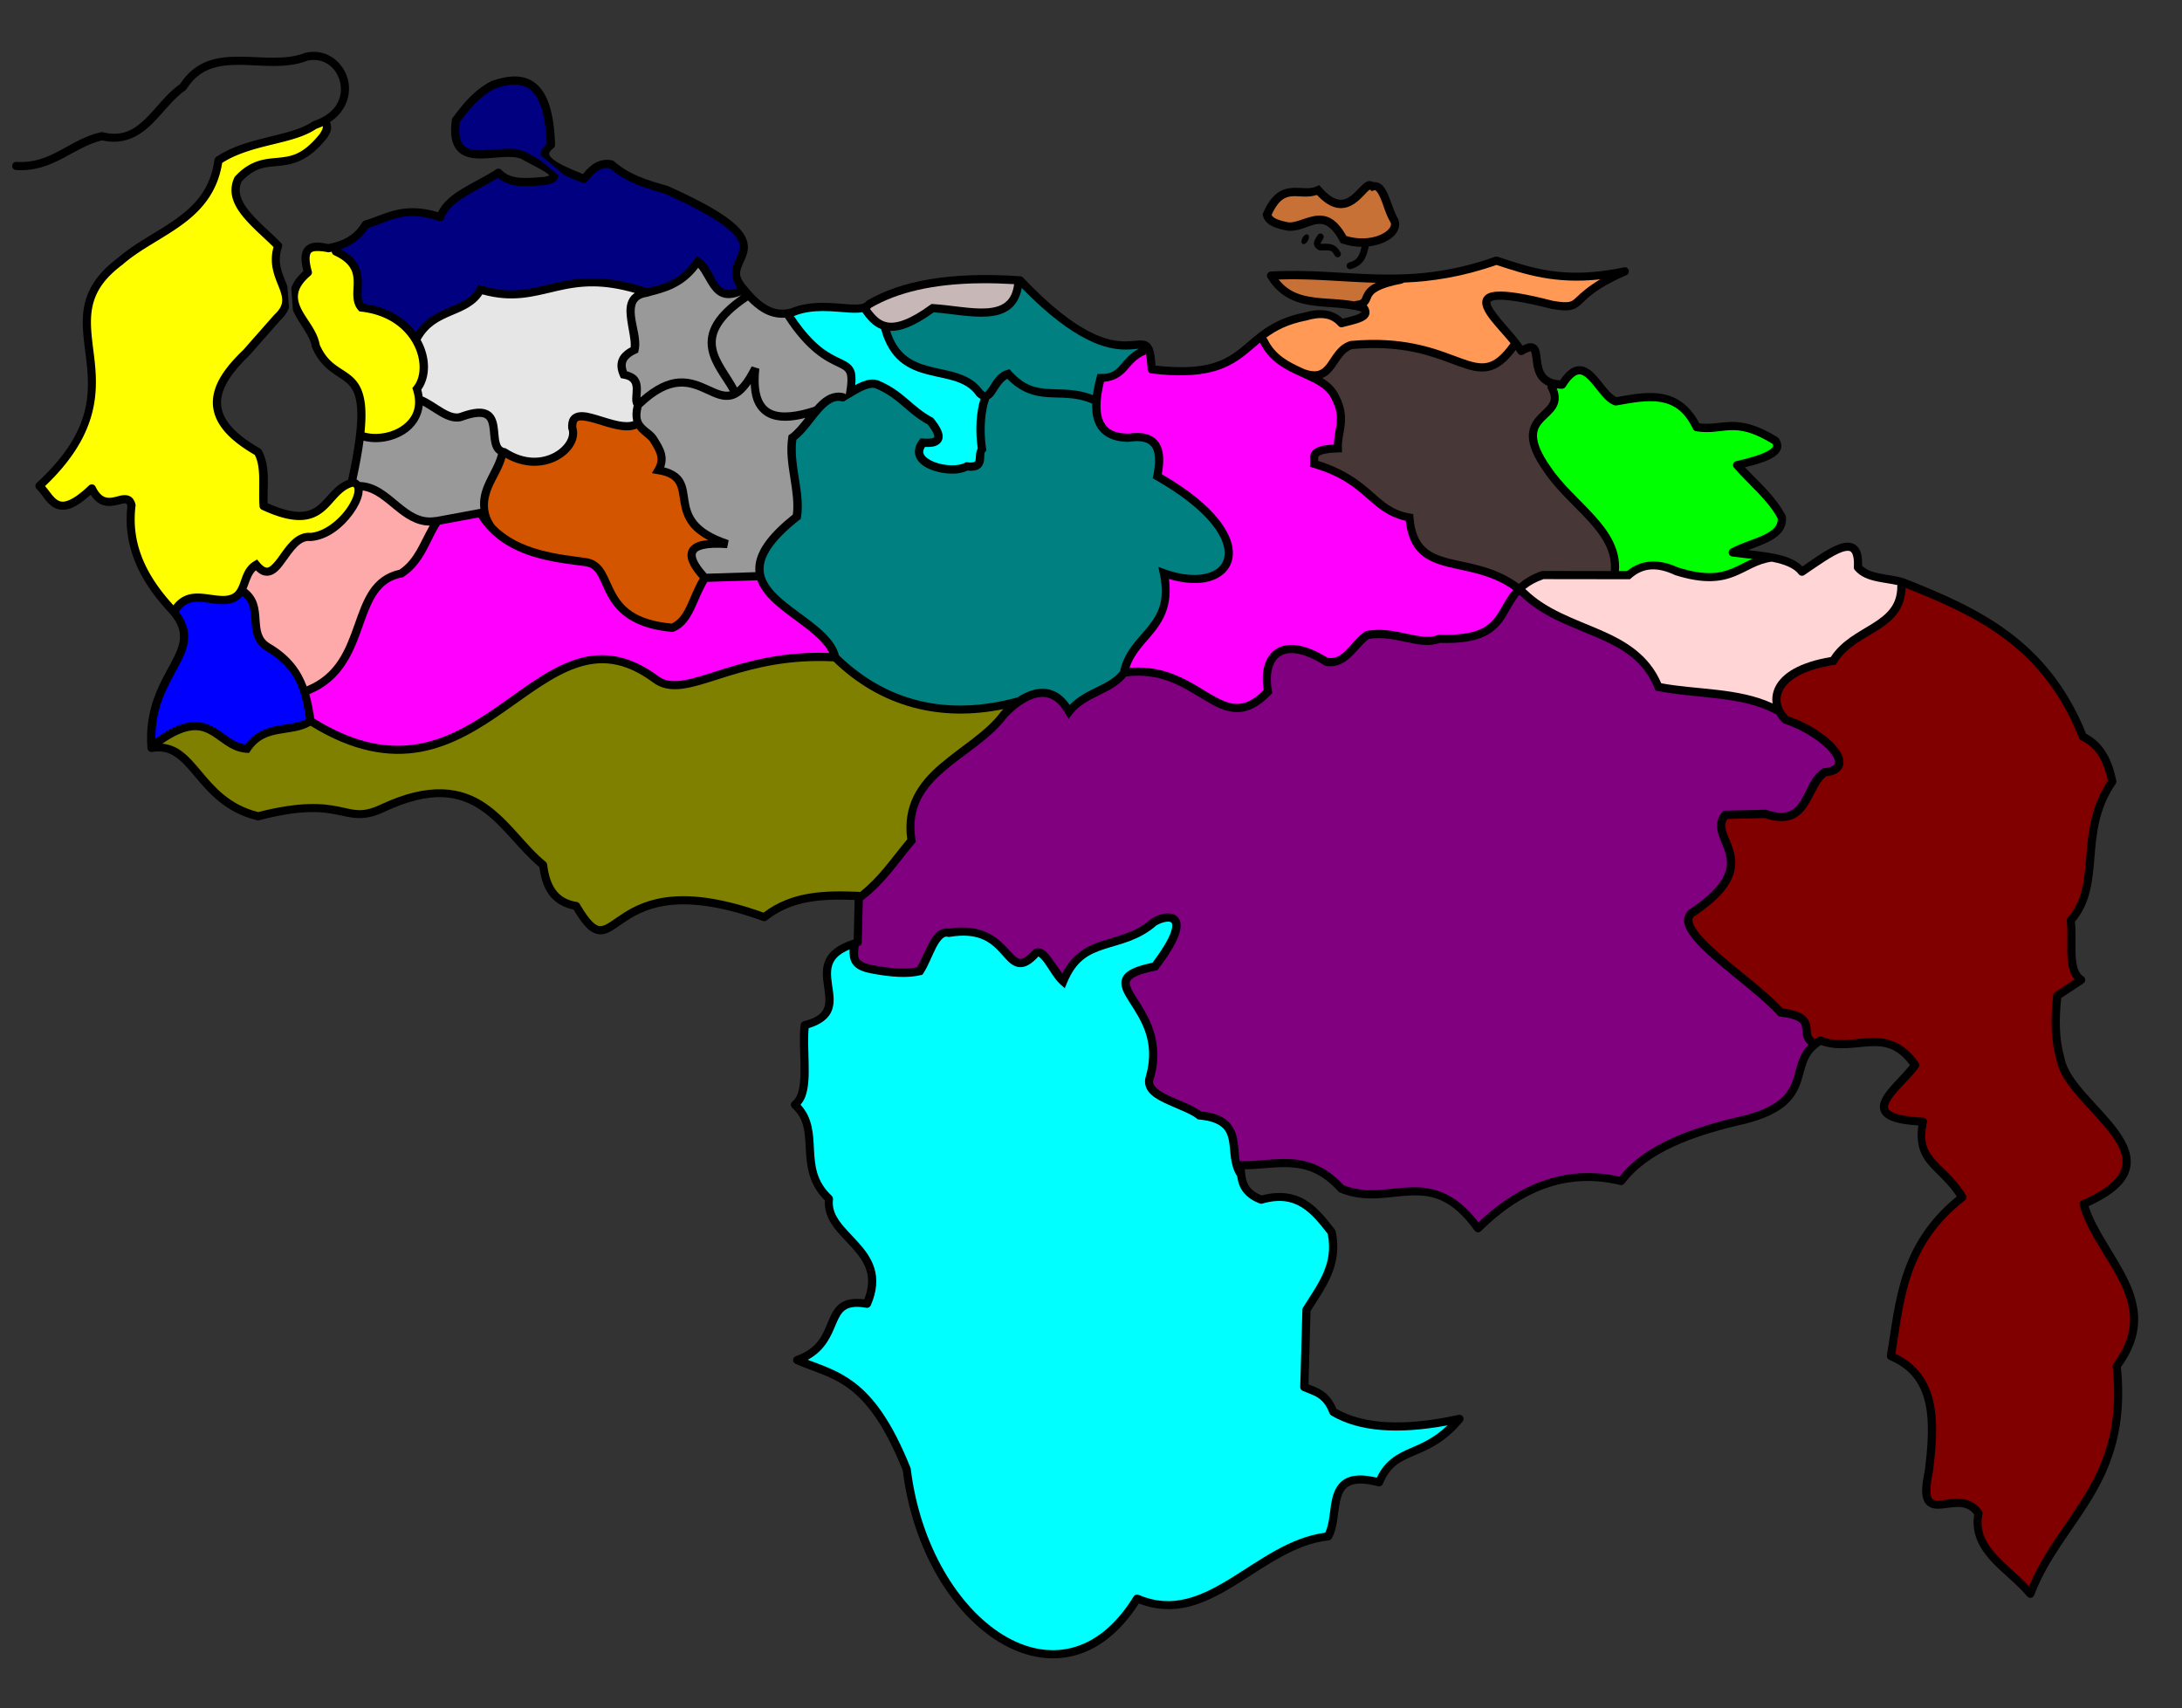
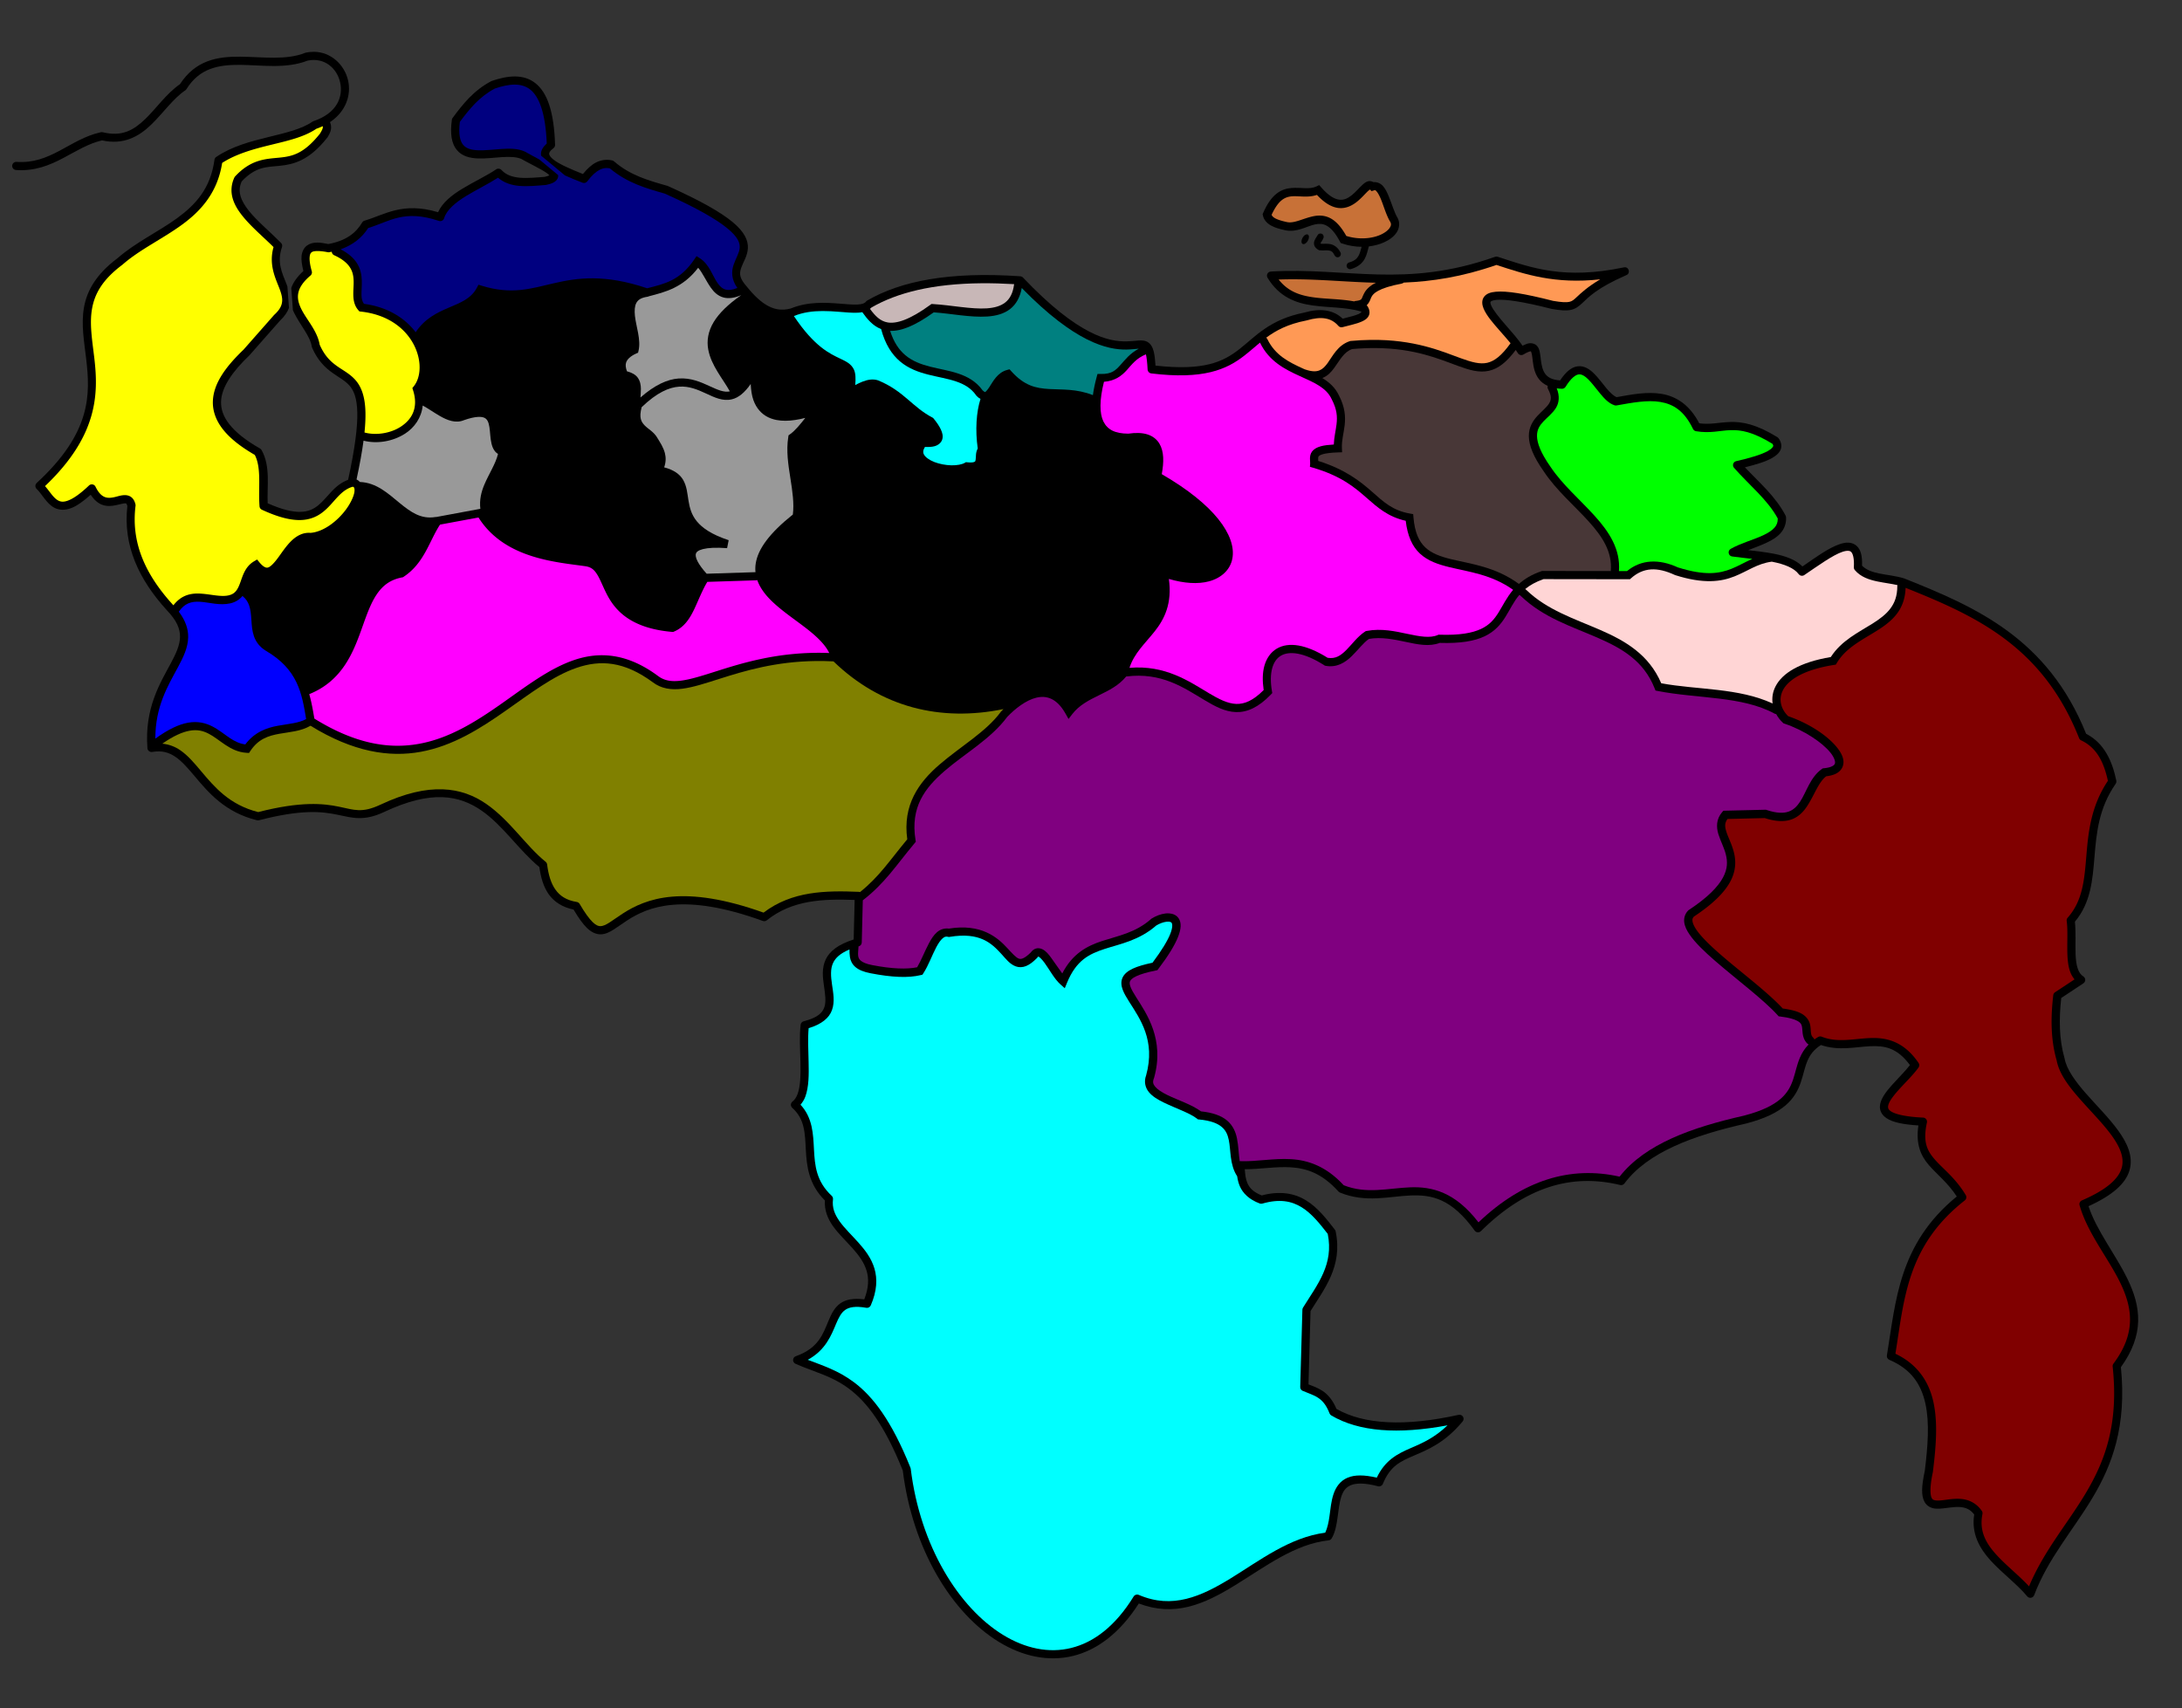
<svg xmlns="http://www.w3.org/2000/svg" xmlns:ns1="http://sodipodi.sourceforge.net/DTD/sodipodi-0.dtd" xmlns:ns2="http://www.inkscape.org/namespaces/inkscape" version="1.1" id="svg2" width="1335.652" height="1045.565" viewBox="0 0 1335.652 1045.565" ns1:docname="Venez.SVG.svg" ns2:version="1.0rc1 (09960d6f05, 2020-04-09)">
  <rect x="0" y="0" width="1335.652" height="1045.565" fill="#333333" stroke="none" />
  <defs id="defs6" />
  <ns1:namedview ns2:document-rotation="0" pagecolor="#ffffff" bordercolor="#666666" borderopacity="1" objecttolerance="10" gridtolerance="10" guidetolerance="10" ns2:pageopacity="0" ns2:pageshadow="2" ns2:window-width="1440" ns2:window-height="881" id="namedview4" showgrid="false" ns2:zoom="0.6660388" ns2:cx="658.13626" ns2:cy="523.43155" ns2:window-x="0" ns2:window-y="0" ns2:window-maximized="1" ns2:current-layer="g10" />
  <g ns2:groupmode="layer" ns2:label="Image" id="g10">
    <path ns1:nodetypes="sccsscsscscccccsccsscsscsscscssscssccsssscccscccssscsccscsccssssccccsssccscccscssscssccsccscssccsssccscccsccsscscscsccsccccscssscscsssscscscscsssscsccscsscssssccccsscssccccscssscscsscccssscscscssscssssscsssscccsccccccscssccscssssssscsscscsssccccscssscsccccssscsccsccscsccsscccsccssscssscccsscccccsccsscscccccscssscssscccssscssscssccccscccsccsscccsscscccscccssccsccscsccscssccss" ns2:connector-curvature="0" d="m 191.99,31.719 c -1.53,-0.006 -3.11,0.149 -4.73,0.486 -0.143,0.029 -0.283,0.071 -0.418,0.125 -11.742,4.693 -25.91,2.494 -39.768,2.371 -6.929,-0.062 -13.802,0.433 -20.219,2.877 -6.29,2.395 -12.052,6.77 -16.678,13.93 -8.414,5.844 -14.484,14.844 -21.334,21.416 -6.972,6.689 -14.143,10.944 -25.939,8.023 -0.372,-0.092 -0.76,-0.097 -1.135,-0.016 -9.713,2.121 -17.525,7.241 -25.447,11.416 -7.922,4.175 -15.849,7.47 -26.191,6.734 -1.378,-0.098 -2.574,0.939 -2.672,2.316 -0.097,1.377 0.94,2.572 2.316,2.67 11.596,0.825 20.687,-2.981 28.877,-7.297 8.065,-4.25 15.369,-8.902 23.801,-10.838 13.056,2.941 22.468,-2.316 29.854,-9.402 7.531,-7.225 13.614,-16.181 21.09,-21.221 0.288,-0.194 0.533,-0.446 0.719,-0.74 4.16,-6.608 9.013,-10.223 14.52,-12.32 5.506,-2.097 11.742,-2.608 18.396,-2.549 13.186,0.117 27.917,2.587 41.291,-2.605 10.324,-2.122 17.936,4.705 19.873,13.32 1.94,8.628 -1.699,18.854 -16.383,23.768 -0.229,0.077 -0.445,0.186 -0.643,0.324 -6.333,4.445 -16.172,6.767 -26.855,9.383 -10.684,2.616 -22.215,5.593 -31.957,12.162 -0.592,0.399 -0.985,1.033 -1.08,1.74 -2.351,17.423 -11.39,27.4 -22.883,35.77 -11.467,8.351 -25.372,14.771 -36.576,24.588 -13.015,9.758 -18.669,19.876 -20.443,30.201 -1.778,10.347 0.128,20.689 1.393,31.479 2.529,21.578 3.243,44.936 -30.299,75.803 -1.064,0.979 -1.078,2.653 -0.031,3.65 1.543,1.47 3.044,3.645 4.738,5.838 1.694,2.193 3.613,4.467 6.396,5.834 2.784,1.367 6.358,1.533 10.303,-0.041 3.328,-1.328 7.203,-4.116 11.66,-8.074 2.04,3.153 4.372,5.146 6.867,6.105 3.16,1.216 6.237,0.807 8.729,0.26 2.491,-0.547 4.592,-1.143 5.518,-1.1 0.463,0.022 0.536,0.073 0.686,0.209 0.129,0.117 0.393,0.613 0.631,1.379 -2.814,24.409 7.267,45.296 24.102,63.781 0.015,0.017 0.03,0.033 0.045,0.049 6.256,6.507 8.174,11.559 8.08,16.461 -0.094,4.902 -2.407,10.009 -5.633,16.023 -6.451,12.029 -16.205,27.517 -14.312,52.014 0.113,1.462 1.454,2.512 2.9,2.273 6.04,-1 10.236,0.283 14.246,3.006 4.01,2.723 7.721,7.054 11.873,11.984 8.303,9.86 18.563,22.056 38.053,26.832 0.402,0.099 0.822,0.099 1.223,-0.008 26.39,-6.848 38.747,-5.278 47.908,-3.402 9.161,1.875 16.059,4.216 28.525,-1.59 0.004,-10e-4 0.008,-0.003 0.012,-0.004 29.232,-13.789 46.194,-10.225 59.643,-1.002 13.193,9.048 22.822,24.156 35.514,34.666 0.872,6.209 2.446,11.994 5.746,16.648 3.284,4.631 8.343,7.95 15.186,9.342 3.054,5.124 5.682,8.835 8.215,11.279 2.701,2.607 5.569,3.957 8.447,3.896 2.878,-0.061 5.388,-1.347 7.939,-2.955 2.551,-1.608 5.22,-3.625 8.4,-5.668 6.36,-4.085 14.695,-8.324 27.656,-9.445 12.961,-1.121 30.59,0.936 55.215,9.883 0.82,0.298 1.735,0.147 2.416,-0.398 15.524,-12.424 34.151,-13.172 53.777,-12.467 l -0.596,24.207 c -9.365,2.959 -14.706,7.141 -17.096,12.189 -2.55,5.388 -1.825,11.087 -1.088,16.199 0.737,5.112 1.433,9.711 0.221,13.129 -1.213,3.418 -4.152,6.395 -12.629,8.549 -1.002,0.254 -1.744,1.099 -1.867,2.125 -0.843,7.006 -0.316,15.151 -0.119,22.84 0.197,7.689 -0.002,14.92 -1.742,19.559 -0.776,2.069 -1.8,3.587 -3.139,4.625 -1.232,0.956 -1.297,2.794 -0.137,3.836 7.703,6.915 7.764,15.454 8.309,25.633 0.53,9.901 1.685,21.17 11.666,31.064 -0.373,6.018 1.762,11.213 4.93,15.672 3.398,4.784 7.842,8.966 11.764,13.328 3.922,4.362 7.29,8.849 8.848,14.051 1.44,4.809 1.333,10.387 -1.424,17.5 -6.491,-0.811 -11.241,0.033 -14.623,2.426 -3.755,2.657 -5.574,6.668 -7.275,10.705 -3.403,8.074 -6.084,16.737 -20.01,21.67 -2.131,0.756 -2.243,3.727 -0.176,4.643 11.341,5.016 22.013,7.261 32.674,15.217 10.633,7.935 21.571,21.689 32.967,50.08 6.027,48.325 29.956,87.278 58.814,104.938 14.472,8.855 30.294,12.32 45.49,8.578 14.73,-3.627 28.659,-14.057 40.182,-32.084 10.655,4.08 20.743,4.331 30.213,2.029 10.069,-2.447 19.489,-7.519 28.764,-13.223 18.549,-11.407 36.581,-25.262 57.211,-27.451 0.795,-0.084 1.502,-0.542 1.902,-1.234 2.242,-3.882 2.986,-8.468 3.598,-12.967 0.611,-4.499 1.07,-8.949 2.213,-12.426 1.143,-3.477 2.726,-5.828 5.887,-7.141 3.161,-1.313 8.363,-1.542 16.648,0.662 1.213,0.323 2.477,-0.303 2.955,-1.463 4.529,-10.988 10.573,-13.681 19,-17.297 8.427,-3.616 18.996,-7.842 29.834,-20.926 1.52,-1.833 -0.14,-4.552 -2.465,-4.037 -33.03,7.285 -57.993,5.937 -74.771,-3.635 -2.308,-5.509 -5.359,-8.952 -8.643,-11.096 -2.925,-1.909 -5.817,-2.891 -8.48,-3.936 l 1.252,-44.883 c 4.235,-6.784 9.058,-13.529 12.402,-21.232 3.435,-7.912 5.216,-16.907 2.963,-27.553 -0.078,-0.368 -0.238,-0.714 -0.469,-1.012 -5.136,-6.633 -10.425,-13.491 -17.633,-17.941 -6.99,-4.316 -15.873,-6.009 -27.146,-3.031 -5.211,-2.074 -7.506,-4.617 -8.795,-7.602 -1.041,-2.411 -1.345,-5.335 -1.586,-8.43 9.672,-0.014 18.96,-1.717 27.918,-1.197 9.832,0.571 19.305,3.614 29.449,14.842 0.252,0.279 0.564,0.497 0.912,0.639 15.883,6.478 30.142,2.28 43.213,1.773 13.071,-0.507 25.106,1.912 39.266,21.539 0.898,1.244 2.694,1.393 3.785,0.314 27.359,-27.056 55.508,-35.489 85.262,-28.254 0.975,0.237 1.997,-0.133 2.596,-0.938 14.264,-19.161 42.123,-29.386 74.406,-36.684 0.026,-0.006 0.052,-0.013 0.078,-0.019 11.613,-3.021 19.166,-6.829 24.266,-11.217 5.1,-4.388 7.625,-9.349 9.229,-14.066 1.603,-4.717 2.398,-9.184 4.049,-13.072 1.544,-3.636 3.801,-6.814 8.252,-9.711 10.738,3.733 20.957,1.181 29.957,0.758 8.951,-0.421 16.596,0.78 24.545,11.531 -2.325,2.946 -5.366,6.161 -8.435,9.439 -3.541,3.782 -6.945,7.518 -8.77,11.404 -0.912,1.943 -1.454,4.025 -1.066,6.158 0.388,2.133 1.79,4.074 3.859,5.463 3.781,2.537 9.952,3.88 19.59,4.486 -1.701,11.222 1.365,18.523 6.408,24.289 5.115,5.849 11.587,10.813 17.082,19.199 -35.74,29.169 -37.294,64.233 -42.781,97.277 -0.189,1.137 0.424,2.256 1.484,2.709 13.406,5.721 19.466,14.963 22.086,26.805 2.617,11.83 1.461,26.237 -0.371,41.148 -2.045,9.555 -2.254,15.132 -0.18,18.986 1.044,1.94 2.844,3.228 4.691,3.764 1.848,0.536 3.72,0.5 5.615,0.342 3.791,-0.317 7.806,-1.174 11.385,-0.924 3.34,0.234 6.162,1.262 8.723,4.559 -1.836,11.649 3.247,20.756 10.143,28.285 7.148,7.805 16.186,14.427 22.299,21.822 1.222,1.477 3.583,1.086 4.264,-0.705 8.618,-22.712 23.605,-39.377 35.744,-59.666 12.031,-20.109 20.988,-43.897 17.346,-79.912 7.189,-9.9 10.348,-19.271 10.572,-28.127 0.23,-9.107 -2.514,-17.57 -6.412,-25.629 -7.474,-15.451 -19.041,-29.722 -23.957,-44.781 14.882,-6.768 22.735,-13.951 25.066,-21.939 2.45,-8.393 -1.318,-16.651 -6.938,-24.398 -5.62,-7.747 -13.281,-15.32 -19.799,-22.752 -6.518,-7.432 -11.768,-14.73 -12.963,-21.217 -0.015,-0.083 -0.035,-0.165 -0.059,-0.246 -3.358,-11.531 -3.442,-23.976 -2.033,-36.916 l 13.578,-8.973 c 1.507,-0.997 1.487,-3.214 -0.029,-4.189 -1.66,-1.065 -2.744,-2.686 -3.51,-5.025 -0.766,-2.34 -1.126,-5.333 -1.252,-8.629 -0.239,-6.237 0.275,-13.428 -0.42,-19.875 9.764,-11.601 10.813,-25.568 12.004,-39.844 1.22,-14.621 2.624,-29.712 12.953,-44.578 0.393,-0.565 0.535,-1.266 0.395,-1.939 -2.513,-12.005 -7.379,-22.956 -18.48,-28.658 -23.52,-58.474 -67.584,-77.655 -111.295,-95.08 -0.06,-0.025 -0.123,-0.047 -0.185,-0.066 -5.002,-1.553 -10.407,-2.016 -15.154,-2.992 -4.411,-0.907 -8.04,-2.255 -10.525,-4.781 0.185,-5.567 -0.625,-9.522 -3.154,-11.973 -1.36,-1.318 -3.171,-1.998 -4.959,-2.113 -1.788,-0.115 -3.588,0.246 -5.439,0.859 -6.917,2.292 -15.045,8.279 -22.932,13.703 -4.253,-4.241 -10.513,-6.415 -17.486,-7.777 -5.03,-0.983 -10.405,-1.604 -15.756,-2.205 3.729,-1.416 7.625,-2.838 11.258,-4.533 3.267,-1.525 6.289,-3.308 8.551,-5.83 2.261,-2.522 3.641,-5.905 3.383,-9.811 -0.022,-0.347 -0.117,-0.686 -0.277,-0.994 -6.18,-11.83 -16.281,-20.4 -24.893,-29.539 6.704,-1.652 12.583,-3.41 16.539,-5.645 2.407,-1.36 4.342,-2.89 5.295,-5.139 0.953,-2.248 0.349,-4.993 -1.309,-7.086 -0.18,-0.227 -0.398,-0.422 -0.644,-0.574 -12.868,-7.968 -21.589,-9.547 -28.857,-9.307 -6.877,0.228 -12.123,1.73 -18.975,0.816 -5.855,-11.297 -14.078,-16.515 -22.979,-18.01 -8.965,-1.506 -18.44,0.359 -27.641,2.002 -1.752,-0.735 -3.934,-2.714 -6.172,-5.404 -2.375,-2.856 -4.805,-6.259 -7.561,-8.996 -2.755,-2.737 -6.156,-5.047 -10.211,-4.469 -3.73,0.532 -7.126,3.406 -10.611,8.609 -4.937,-0.341 -7.465,-1.863 -9.006,-3.867 -1.678,-2.183 -2.328,-5.272 -2.727,-8.391 -0.199,-1.559 -0.34,-3.101 -0.609,-4.561 -0.27,-1.46 -0.609,-2.907 -1.703,-4.205 -1.094,-1.298 -3.121,-1.965 -4.945,-1.689 -1.249,0.189 -2.575,0.752 -4.002,1.486 -2.684,-3.931 -6.318,-8.095 -9.947,-12.23 -4.22,-4.809 -8.118,-9.612 -9.293,-12.51 -0.587,-1.449 -0.459,-1.966 -0.303,-2.191 0.156,-0.225 1.057,-0.911 3.645,-1.143 5.174,-0.464 15.83,0.96 33.551,5.496 0.065,0.016 0.13,0.03 0.195,0.041 5.492,0.946 8.941,1.208 11.844,0.57 2.903,-0.638 4.888,-2.269 6.863,-4.129 3.951,-3.719 9.069,-9.304 27.029,-17.135 2.763,-1.2 1.438,-5.359 -1.51,-4.74 -36.535,7.634 -56.169,0.416 -77.268,-6.482 -0.524,-0.171 -1.09,-0.164 -1.609,0.019 -55.26,19.545 -90.941,6.267 -137.301,9.023 -1.875,0.112 -2.961,2.173 -1.994,3.783 7.015,11.676 17.15,15.505 27.465,16.951 10.02,1.405 20.383,1.003 29.787,3.699 0.005,0.055 0.237,0.391 0.232,0.4 -0.011,0.025 -0.557,0.64 -1.816,1.203 -2.229,0.996 -6.04,1.856 -9.672,2.82 -5.751,-5.587 -14.086,-6.488 -23.383,-3.756 -21.58,4.252 -30.066,14.825 -40.082,22.586 -9.819,7.608 -21.5,13.195 -51.098,9.893 -0.248,-3.648 -0.569,-6.599 -1.139,-8.768 -0.687,-2.616 -1.867,-4.66 -3.777,-5.723 -1.911,-1.062 -3.899,-0.986 -5.914,-0.836 -2.015,0.15 -4.225,0.45 -6.898,0.498 -10.695,0.19 -29.398,-3.305 -63.414,-39.082 -0.431,-0.453 -1.016,-0.729 -1.641,-0.771 -43.476,-2.985 -73.119,2.906 -93.717,14.861 -0.291,0.169 -0.545,0.395 -0.746,0.664 -0.748,0.999 -2.253,1.606 -5.084,1.766 -2.831,0.16 -6.654,-0.19 -11.004,-0.537 -8.641,-0.69 -19.462,-1.345 -30,2.984 -5.898,1.549 -10.603,0.447 -15.166,-2.346 -4.585,-2.806 -8.893,-7.453 -13.098,-12.779 -3.396,-4.376 -3.029,-6.888 -1.9,-10.105 1.129,-3.217 3.654,-6.814 3.967,-11.596 0.313,-4.782 -2.109,-10.134 -9.326,-16.098 -7.217,-5.964 -19.357,-12.983 -39.619,-22.057 -0.109,-0.048 -0.221,-0.089 -0.336,-0.121 -11.572,-3.296 -22.65,-6.323 -32.656,-15.006 -0.308,-0.268 -0.677,-0.456 -1.074,-0.549 -3.2,-0.741 -6.629,-0.401 -9.885,1.232 -2.786,1.397 -5.439,3.868 -8.062,7.084 -7.533,-2.973 -14.496,-6.015 -18.027,-8.801 -1.897,-1.496 -2.605,-2.752 -2.65,-3.475 -0.046,-0.722 0.321,-1.807 2.619,-3.521 0.655,-0.489 1.03,-1.267 1.004,-2.084 -0.648,-20.248 -4.737,-31.889 -12.018,-37.686 -7.28,-5.796 -16.915,-4.79 -26.738,-1.4 -0.122,0.042 -0.24,0.094 -0.354,0.154 -10.969,5.801 -17.489,14.281 -23.594,22.451 -0.254,0.339 -0.417,0.737 -0.475,1.156 -1.198,8.728 -0.132,14.653 3.041,18.5 3.173,3.847 8.005,4.986 12.865,5.174 4.861,0.187 10.044,-0.504 14.807,-0.807 4.757,-0.302 9.031,-0.145 11.844,1.133 5.333,3.027 12.195,6.217 15.625,8.691 0.745,0.538 1.203,0.982 1.523,1.334 -0.52,0.265 -1.433,0.609 -2.859,0.922 -5.389,0.424 -10.696,0.94 -15.268,0.531 -4.638,-0.415 -8.375,-1.681 -11.23,-4.756 -0.842,-0.908 -2.222,-1.062 -3.244,-0.363 -5.553,3.799 -13.545,7.517 -20.707,11.863 -6.369,3.865 -12.104,8.354 -14.85,14.371 -21.808,-6.519 -32.692,1.591 -44.986,5.17 -0.608,0.177 -1.125,0.577 -1.449,1.121 -3.91,6.566 -10.042,11.239 -20.738,13.188 -4.556,-0.896 -9.204,-1.746 -12.912,0.822 -1.939,1.343 -3.179,3.7 -3.461,6.531 -0.246,2.47 0.201,5.52 1.129,9.166 -3.819,3.495 -6.236,6.959 -7.428,10.4 l 0.998,13.58 c 0.22,0.52 0.452,1.035 0.701,1.539 3.803,7.687 9.92,14.427 10.834,20.727 0.032,0.221 0.094,0.436 0.184,0.641 3.417,7.842 7.972,12.198 12.242,15.268 4.27,3.07 8.06,4.955 10.705,8.031 2.645,3.076 4.552,7.487 4.754,16.455 0.197,8.761 -1.397,21.802 -5.621,41.154 -4.177,1.574 -7.339,4.223 -9.98,7 -2.957,3.109 -5.441,6.316 -8.34,8.654 -2.899,2.339 -6.102,3.908 -11.064,3.992 -4.697,0.079 -11.121,-1.379 -19.861,-5.262 -0.466,-10.339 1.872,-22.622 -3.74,-32.582 -0.223,-0.396 -0.55,-0.723 -0.945,-0.947 -9.013,-5.111 -15.089,-10.122 -18.812,-14.895 -3.724,-4.772 -5.145,-9.233 -5.035,-13.717 0.219,-8.968 7.109,-18.615 17.371,-28.443 0.051,-0.049 0.1,-0.1 0.146,-0.152 l 18.586,-21.096 c 2.761,-2.567 4.519,-5.182 5.467,-7.789 l -0.959,-13.062 c -0.171,-0.492 -0.343,-0.984 -0.535,-1.469 -2.71,-6.843 -6.015,-13.303 -2.781,-22.668 0.31,-0.898 0.084,-1.894 -0.582,-2.57 -6.614,-6.718 -14.456,-13.159 -19.588,-19.518 -2.566,-3.179 -4.429,-6.308 -5.248,-9.312 -0.793,-2.908 -0.648,-5.696 0.744,-8.803 8.627,-9.126 15.082,-8.748 23.334,-9.57 8.287,-0.826 17.952,-3.11 28.938,-17.109 l 0.051,0.031 c 0.072,-0.12 0.153,-0.252 0.229,-0.375 0.007,-0.009 0.014,-0.018 0.021,-0.027 0.12,-0.156 0.221,-0.326 0.301,-0.506 0.679,-1.129 1.389,-2.428 1.727,-4.051 0.297,-1.429 0.147,-3.083 -0.521,-4.705 9.827,-6.544 13.039,-16.696 11.074,-25.436 -2.148,-9.557 -10.377,-17.556 -21.084,-17.602 z m 646.258,79.113 c -0.274,0.005 -0.541,0.042 -0.797,0.117 -1.516,0.447 -2.528,1.336 -3.561,2.293 -2.065,1.913 -4.138,4.412 -6.477,6.279 -2.338,1.867 -4.684,3.018 -7.467,2.732 -2.783,-0.285 -6.459,-2.109 -11.156,-7.49 l -1.271,-1.457 -1.746,0.832 c -4.189,1.996 -9.105,0.49 -15.109,0.93 -3.002,0.22 -6.268,1.112 -9.271,3.488 -3.003,2.376 -5.704,6.102 -8.184,11.787 l -0.32,0.734 0.158,0.787 c 0.586,2.912 2.735,4.991 5.172,6.299 2.426,1.302 5.274,2.074 8.266,2.721 9.9e-4,3.1e-4 0.003,-3.2e-4 0.004,0 7.249,1.688 13.453,-2.495 18.578,-3.535 2.563,-0.52 4.709,-0.478 7.078,0.834 2.369,1.312 5.107,4.118 8.047,9.66 l 0.475,0.893 0.955,0.326 c 4.026,1.374 8.042,1.988 11.848,2.014 -0.562,2.046 -1.017,3.95 -1.83,5.418 -0.982,1.774 -2.368,3.175 -5.826,4.168 -1.114,0.321 -1.757,1.483 -1.438,2.598 0.32,1.115 1.483,1.759 2.598,1.439 4.289,-1.232 6.9,-3.569 8.34,-6.17 1.439,-2.601 1.858,-5.275 2.525,-7.488 0.021,-0.069 0.037,-0.139 0.051,-0.209 3.388,-0.396 6.52,-1.252 9.217,-2.451 3.353,-1.491 6.086,-3.491 7.783,-6.047 1.698,-2.556 2.164,-5.936 0.668,-8.838 l -0.049,-0.098 -0.059,-0.092 c -1.785,-2.838 -3.462,-8.492 -5.428,-13.26 -0.983,-2.384 -2.028,-4.587 -3.605,-6.312 -1.333,-1.459 -3.469,-2.44 -5.646,-2.242 -0.818,-0.402 -1.7,-0.676 -2.521,-0.66 z m -29.953,32.098 c -0.836,-0.013 -1.591,0.495 -1.895,1.273 -0.187,0.479 -1.155,1.53 -1.787,3.154 -0.316,0.812 -0.485,1.969 -0.041,3.057 0.444,1.087 1.333,1.895 2.475,2.553 l 0.377,0.217 0.436,0.041 c 2.264,0.211 4.204,-0.119 5.594,0.113 1.39,0.233 2.343,0.624 3.521,3.039 0.485,0.992 1.681,1.404 2.674,0.92 0.992,-0.485 1.404,-1.681 0.92,-2.674 -1.597,-3.272 -4.12,-4.84 -6.455,-5.23 -2.137,-0.358 -3.921,-0.08 -5.385,-0.137 -0.16,-0.14 -0.414,-0.339 -0.432,-0.34 0.007,-0.015 0.011,-0.023 0.045,-0.109 0.185,-0.476 1.152,-1.527 1.785,-3.148 0.403,-1.029 -0.105,-2.19 -1.135,-2.592 -0.222,-0.087 -0.459,-0.133 -0.697,-0.137 z m -8.352,0.529 c -0.877,0.027 -1.926,0.859 -2.613,2.072 -0.892,1.573 -0.891,3.26 0.006,3.766 0.894,0.507 2.341,-0.357 3.232,-1.93 0.892,-1.573 0.891,-3.26 -0.006,-3.766 -0.181,-0.102 -0.39,-0.15 -0.619,-0.143 z" style="color:#000000;font-style:normal;font-variant:normal;font-weight:normal;font-stretch:normal;font-size:medium;line-height:normal;font-family:sans-serif;font-variant-ligatures:normal;font-variant-position:normal;font-variant-caps:normal;font-variant-numeric:normal;font-variant-alternates:normal;font-variant-east-asian:normal;font-feature-settings:normal;font-variation-settings:normal;text-indent:0;text-align:start;text-decoration:none;text-decoration-line:none;text-decoration-style:solid;text-decoration-color:#000000;letter-spacing:normal;word-spacing:normal;text-transform:none;writing-mode:lr-tb;direction:ltr;text-orientation:mixed;dominant-baseline:auto;baseline-shift:baseline;text-anchor:start;white-space:normal;shape-padding:0;shape-margin:0;inline-size:0;clip-rule:nonzero;display:inline;overflow:visible;visibility:visible;opacity:1;isolation:auto;mix-blend-mode:normal;color-interpolation:sRGB;color-interpolation-filters:linearRGB;solid-color:#000000;solid-opacity:1;vector-effect:none;fill:#000000;fill-opacity:1;fill-rule:nonzero;stroke:none;stroke-width:5;stroke-linecap:round;stroke-linejoin:round;stroke-miterlimit:4;stroke-dasharray:none;stroke-dashoffset:0;stroke-opacity:1;paint-order:stroke fill markers;color-rendering:auto;image-rendering:auto;shape-rendering:auto;text-rendering:auto;enable-background:accumulate;stop-color:#000000;stop-opacity:1" id="path841" />
    <path style="color:#000000;font-style:normal;font-variant:normal;font-weight:normal;font-stretch:normal;font-size:medium;line-height:normal;font-family:sans-serif;font-variant-ligatures:normal;font-variant-position:normal;font-variant-caps:normal;font-variant-numeric:normal;font-variant-alternates:normal;font-variant-east-asian:normal;font-feature-settings:normal;font-variation-settings:normal;text-indent:0;text-align:start;text-decoration:none;text-decoration-line:none;text-decoration-style:solid;text-decoration-color:#000000;letter-spacing:normal;word-spacing:normal;text-transform:none;writing-mode:lr-tb;direction:ltr;text-orientation:mixed;dominant-baseline:auto;baseline-shift:baseline;text-anchor:start;white-space:normal;shape-padding:0;shape-margin:0;inline-size:0;clip-rule:nonzero;display:inline;overflow:visible;visibility:visible;opacity:1;isolation:auto;mix-blend-mode:normal;color-interpolation:sRGB;color-interpolation-filters:linearRGB;solid-color:#000000;solid-opacity:1;vector-effect:none;fill:#00ffff;fill-opacity:1;fill-rule:nonzero;stroke:none;stroke-width:5;stroke-linecap:round;stroke-linejoin:round;stroke-miterlimit:4;stroke-dasharray:none;stroke-dashoffset:0;stroke-opacity:1;paint-order:stroke fill markers;color-rendering:auto;image-rendering:auto;shape-rendering:auto;text-rendering:auto;enable-background:accumulate;stop-color:#000000;stop-opacity:1" d="m 715.254,564.182 c 1.092,0.039 1.69,0.36 1.977,0.801 0.383,0.588 0.757,2.586 -0.898,6.746 -1.601,4.022 -5.061,9.88 -10.855,17.596 -5.128,1.084 -9.105,2.23 -12.029,3.602 -3.141,1.473 -5.35,3.285 -6.395,5.701 -1.045,2.416 -0.676,5.013 0.227,7.377 0.902,2.364 2.334,4.71 3.957,7.275 6.486,10.254 16.272,23.658 10.322,45.021 -1.423,3.776 -0.522,7.564 1.688,10.229 2.249,2.712 5.523,4.623 9.121,6.379 7.196,3.511 15.963,6.435 20.336,9.861 l 0.59,0.463 0.748,0.068 c 7.071,0.653 11.245,2.389 13.783,4.52 2.538,2.131 3.678,4.76 4.35,8.031 1.325,6.447 0.469,15.127 5.123,22.189 0.292,2.036 0.763,4.096 1.637,6.119 1.84,4.259 5.59,8.09 12.189,10.557 0.501,0.188 1.05,0.21 1.564,0.062 10.725,-3.076 17.99,-1.518 24.15,2.285 6.002,3.706 10.917,9.828 15.906,16.262 1.856,9.334 0.359,16.891 -2.727,23.998 -3.146,7.247 -7.981,13.976 -12.422,21.148 -0.232,0.375 -0.361,0.805 -0.373,1.246 l -1.32,47.322 c -0.029,1.021 0.566,1.956 1.502,2.363 3.44,1.494 6.603,2.395 9.293,4.15 2.69,1.756 5.097,4.3 7.146,9.648 0.202,0.528 0.577,0.972 1.064,1.26 17.009,10.017 40.905,11.692 71.178,6.037 -8.075,7.735 -15.587,10.963 -22.584,13.965 -8.054,3.456 -15.652,7.352 -20.736,18.084 -7.744,-1.813 -13.505,-1.796 -17.812,-0.008 -4.695,1.95 -7.318,5.935 -8.719,10.195 -1.401,4.261 -1.825,8.948 -2.418,13.314 -0.535,3.941 -1.306,7.466 -2.609,10.172 -21.796,2.877 -39.972,16.954 -57.766,27.896 -9.109,5.602 -18.109,10.381 -27.326,12.621 -9.217,2.24 -18.629,2.029 -29.072,-2.439 -1.14,-0.487 -2.464,-0.066 -3.113,0.99 -11.222,18.276 -24.499,28.128 -38.223,31.508 -13.724,3.38 -28.096,0.329 -41.686,-7.986 -27.179,-16.631 -50.754,-54.474 -56.533,-101.697 -0.026,-0.214 -0.08,-0.424 -0.16,-0.625 -11.632,-29.053 -23.137,-43.805 -34.707,-52.439 -9.655,-7.205 -19.054,-10.138 -28.176,-13.65 10.98,-5.937 14.452,-15.163 17.305,-21.93 1.647,-3.908 3.16,-6.87 5.555,-8.564 2.395,-1.694 6.045,-2.555 12.996,-1.346 1.136,0.198 2.26,-0.406 2.721,-1.463 3.847,-8.823 4.129,-16.308 2.234,-22.635 -1.895,-6.327 -5.818,-11.397 -9.92,-15.959 -4.102,-4.562 -8.417,-8.671 -11.406,-12.879 -2.989,-4.208 -4.669,-8.311 -4.029,-13.453 0.099,-0.794 -0.189,-1.588 -0.773,-2.135 -9.544,-8.932 -10.339,-18.473 -10.877,-28.521 -0.499,-9.338 -0.784,-19.244 -8.229,-27.264 1.195,-1.43 2.21,-3.008 2.885,-4.807 2.256,-6.017 2.259,-13.629 2.059,-21.443 -0.186,-7.251 -0.517,-14.55 0.027,-20.604 8.084,-2.446 12.607,-6.334 14.301,-11.109 1.827,-5.15 0.739,-10.514 0.018,-15.516 -0.721,-5.001 -1.13,-9.565 0.658,-13.344 1.395,-2.946 4.202,-5.789 10.023,-8.205 -0.018,1.346 -0.007,2.849 0.27,4.656 0.324,2.115 1.353,4.417 3.43,6.152 2.076,1.734 5.006,2.936 9.164,3.734 h 0.002 c 0.002,4.4e-4 0.004,0.002 0.006,0.002 13.075,2.546 23.221,2.989 30.811,1.123 l 0.979,-0.24 0.549,-0.844 c 3.123,-4.797 5.383,-11.2 7.912,-15.969 1.264,-2.384 2.596,-4.316 3.811,-5.367 1.215,-1.051 2.017,-1.334 3.402,-1.004 l 0.502,0.119 0.51,-0.084 c 18.515,-3.095 25.694,4.002 31.516,10.332 2.911,3.165 5.228,6.4 8.992,7.752 1.882,0.676 4.117,0.64 6.246,-0.229 2.129,-0.869 4.216,-2.44 6.568,-4.801 l 0.17,-0.17 0.135,-0.199 c 0.421,-0.621 0.645,-0.675 0.609,-0.664 -0.036,0.011 -0.095,-0.051 0.229,0.111 0.647,0.324 2.139,1.785 3.609,3.795 2.942,4.02 5.979,9.847 9.678,13.125 l 2.684,2.379 1.365,-3.316 c 5.668,-13.758 13.444,-17.608 23.07,-20.742 9.542,-3.107 20.955,-5.089 31.57,-14.34 1.886,-1.164 4.305,-2.074 6.211,-2.295 0.481,-0.056 0.9,-0.074 1.264,-0.061 z" id="path929" />
    <path style="color:#000000;font-style:normal;font-variant:normal;font-weight:normal;font-stretch:normal;font-size:medium;line-height:normal;font-family:sans-serif;font-variant-ligatures:normal;font-variant-position:normal;font-variant-caps:normal;font-variant-numeric:normal;font-variant-alternates:normal;font-variant-east-asian:normal;font-feature-settings:normal;font-variation-settings:normal;text-indent:0;text-align:start;text-decoration:none;text-decoration-line:none;text-decoration-style:solid;text-decoration-color:#000000;letter-spacing:normal;word-spacing:normal;text-transform:none;writing-mode:lr-tb;direction:ltr;text-orientation:mixed;dominant-baseline:auto;baseline-shift:baseline;text-anchor:start;white-space:normal;shape-padding:0;shape-margin:0;inline-size:0;clip-rule:nonzero;display:inline;overflow:visible;visibility:visible;opacity:1;isolation:auto;mix-blend-mode:normal;color-interpolation:sRGB;color-interpolation-filters:linearRGB;solid-color:#000000;solid-opacity:1;vector-effect:none;fill:#c8b7b7;fill-opacity:1;fill-rule:nonzero;stroke:none;stroke-width:5;stroke-linecap:round;stroke-linejoin:round;stroke-miterlimit:4;stroke-dasharray:none;stroke-dashoffset:0;stroke-opacity:1;paint-order:stroke fill markers;color-rendering:auto;image-rendering:auto;shape-rendering:auto;text-rendering:auto;enable-background:accumulate;stop-color:#000000;stop-opacity:1" d="m 600.947,173.393 c 6.223,-0.054 12.847,0.137 19.822,0.545 -0.73,5.711 -2.69,9.051 -5.451,11.23 -2.789,2.202 -6.651,3.285 -11.352,3.596 -9.401,0.621 -21.688,-1.97 -32.879,-2.633 l -0.896,-0.053 -0.725,0.529 c -12.915,9.426 -20.914,11.628 -26.047,10.787 -4.647,-0.761 -7.753,-4.043 -10.883,-8.322 0.321,-0.254 0.63,-0.526 0.916,-0.832 15.654,-9.047 37.272,-14.584 67.494,-14.848 z" id="path990" />
    <path id="path1089" style="color:#000000;font-style:normal;font-variant:normal;font-weight:normal;font-stretch:normal;font-size:medium;line-height:normal;font-family:sans-serif;font-variant-ligatures:normal;font-variant-position:normal;font-variant-caps:normal;font-variant-numeric:normal;font-variant-alternates:normal;font-variant-east-asian:normal;font-feature-settings:normal;font-variation-settings:normal;text-indent:0;text-align:start;text-decoration:none;text-decoration-line:none;text-decoration-style:solid;text-decoration-color:#000000;letter-spacing:normal;word-spacing:normal;text-transform:none;writing-mode:lr-tb;direction:ltr;text-orientation:mixed;dominant-baseline:auto;baseline-shift:baseline;text-anchor:start;white-space:normal;shape-padding:0;shape-margin:0;inline-size:0;clip-rule:nonzero;display:inline;overflow:visible;visibility:visible;opacity:1;isolation:auto;mix-blend-mode:normal;color-interpolation:sRGB;color-interpolation-filters:linearRGB;solid-color:#000000;solid-opacity:1;vector-effect:none;fill:#000080;fill-opacity:1;fill-rule:nonzero;stroke:none;stroke-width:5;stroke-linecap:round;stroke-linejoin:round;stroke-miterlimit:4;stroke-dasharray:none;stroke-dashoffset:0;stroke-opacity:1;paint-order:stroke fill markers;color-rendering:auto;image-rendering:auto;shape-rendering:auto;text-rendering:auto;enable-background:accumulate;stop-color:#000000;stop-opacity:1" d="M 315.059 51.787 C 311.437 51.78 307.345 52.689 302.844 54.227 C 293.251 59.347 287.383 66.729 281.486 74.604 C 280.538 82.202 281.641 86.408 283.48 88.639 C 285.374 90.934 288.456 91.835 292.682 91.998 C 296.907 92.161 301.982 91.515 306.979 91.197 C 311.975 90.88 316.953 90.825 321.227 92.773 C 321.296 92.805 321.364 92.839 321.43 92.877 C 324.079 94.389 327.119 95.975 330.086 97.59 L 341.645 107.172 C 341.685 107.519 341.686 107.883 341.621 108.266 C 341.36 109.813 340.215 110.929 338.99 111.621 C 337.765 112.313 336.289 112.78 334.373 113.188 C 334.266 113.21 334.158 113.225 334.049 113.234 C 328.663 113.655 323.053 114.257 317.715 113.779 C 313.043 113.361 308.523 111.929 304.84 108.791 C 298.957 112.566 291.837 116.018 285.574 119.818 C 278.754 123.957 273.369 128.508 271.865 133.568 C 271.462 134.922 270.018 135.674 268.678 135.227 C 247.277 128.081 238.765 135.47 225.367 139.588 C 221.697 145.325 216.232 149.903 208.49 152.598 C 213.306 155.092 216.499 157.969 218.486 161.098 C 220.722 164.617 221.359 168.335 221.465 171.705 C 221.571 175.075 221.206 178.173 221.277 180.719 C 221.34 182.96 221.779 184.579 222.779 185.984 C 237.434 187.933 247.999 194.85 254.447 203.383 C 259.913 195.078 267.518 191.399 274.326 188.494 C 281.928 185.251 288.342 182.876 291.916 176.127 L 292.883 174.299 L 294.859 174.908 C 313.289 180.575 324.839 176.674 339.148 173.367 C 353.314 170.094 369.947 167.622 396.143 176.467 C 406.687 173.735 416.165 171.879 424.992 158.803 L 426.354 156.787 L 428.406 158.094 C 434.143 161.742 436.161 168.869 439.176 173.189 C 440.683 175.35 442.195 176.742 444.166 177.273 C 445.823 177.72 448.089 177.611 451.363 176.268 C 447.533 170.988 447.709 165.916 449.09 161.98 C 450.518 157.911 452.588 154.732 452.785 151.713 C 452.983 148.694 451.828 145.221 445.262 139.795 C 438.712 134.383 426.891 127.465 406.926 118.516 C 395.704 115.321 383.988 112.043 373.287 103.059 C 372.519 102.906 371.768 102.834 371.012 102.861 C 369.752 102.906 368.482 103.226 367.119 103.91 C 364.814 105.067 362.241 107.3 359.504 111.006 C 358.833 111.913 357.638 112.259 356.586 111.85 C 352.783 110.372 349.141 108.895 345.797 107.365 L 331.24 95.301 C 331.195 95.061 331.162 94.818 331.146 94.566 C 330.99 92.099 332.476 89.86 334.682 87.855 C 333.94 68.937 329.902 59.069 324.629 54.871 C 321.943 52.733 318.739 51.795 315.059 51.787 z " />
    <path id="path1217" style="color:#000000;font-style:normal;font-variant:normal;font-weight:normal;font-stretch:normal;font-size:medium;line-height:normal;font-family:sans-serif;font-variant-ligatures:normal;font-variant-position:normal;font-variant-caps:normal;font-variant-numeric:normal;font-variant-alternates:normal;font-variant-east-asian:normal;font-feature-settings:normal;font-variation-settings:normal;text-indent:0;text-align:start;text-decoration:none;text-decoration-line:none;text-decoration-style:solid;text-decoration-color:#000000;letter-spacing:normal;word-spacing:normal;text-transform:none;writing-mode:lr-tb;direction:ltr;text-orientation:mixed;dominant-baseline:auto;baseline-shift:baseline;text-anchor:start;white-space:normal;shape-padding:0;shape-margin:0;inline-size:0;clip-rule:nonzero;display:inline;overflow:visible;visibility:visible;opacity:1;isolation:auto;mix-blend-mode:normal;color-interpolation:sRGB;color-interpolation-filters:linearRGB;solid-color:#000000;solid-opacity:1;vector-effect:none;fill:#c87137;fill-opacity:1;fill-rule:nonzero;stroke:none;stroke-width:5;stroke-linecap:round;stroke-linejoin:round;stroke-miterlimit:4;stroke-dasharray:none;stroke-dashoffset:0;stroke-opacity:1;paint-order:stroke fill markers;color-rendering:auto;image-rendering:auto;shape-rendering:auto;text-rendering:auto;enable-background:accumulate;stop-color:#000000;stop-opacity:1" d="m 790.682,170.969 c 17.511,-0.047 34.137,1.681 51.619,2.105 -0.318,0.155 -0.64,0.309 -0.934,0.467 -3.35,1.798 -5.194,3.907 -6.213,5.766 -1.019,1.859 -1.356,3.152 -1.74,3.648 -0.384,0.497 -0.889,0.97 -3.598,1.279 a 2.5,2.5 0 0 0 -0.881,0.271 c -8.619,-1.578 -17.21,-1.415 -24.906,-2.494 -8.37,-1.173 -15.525,-3.527 -21.328,-10.889 2.685,-0.099 5.343,-0.147 7.98,-0.154 z m 47.973,-54.951 0.896,0.994 1.566,-0.498 c 0.72,-0.229 0.742,-0.204 1.533,0.662 0.791,0.866 1.764,2.652 2.656,4.816 1.759,4.265 3.256,9.831 5.719,13.842 0.669,1.298 0.554,2.264 -0.385,3.678 -0.939,1.414 -2.898,3.005 -5.605,4.209 -5.232,2.326 -13.086,3.152 -20.943,0.709 -3.025,-5.411 -6.123,-8.85 -9.477,-10.707 -3.576,-1.981 -7.294,-2.034 -10.562,-1.371 -6.537,1.327 -11.868,4.625 -16.41,3.566 l -0.021,-0.004 -0.019,-0.006 c -2.813,-0.607 -5.306,-1.345 -6.971,-2.238 -1.309,-0.702 -1.911,-1.392 -2.264,-2.176 2.103,-4.526 4.213,-7.374 6.189,-8.938 2.128,-1.683 4.141,-2.229 6.479,-2.4 4.209,-0.308 9.513,1.025 15.088,-0.844 4.735,5.049 9.144,7.587 13.305,8.014 4.507,0.462 8.283,-1.517 11.168,-3.82 2.885,-2.304 5.135,-5.016 6.762,-6.523 0.687,-0.637 1.102,-0.858 1.297,-0.965 z" />
    <path id="path1254" style="color:#000000;font-style:normal;font-variant:normal;font-weight:normal;font-stretch:normal;font-size:medium;line-height:normal;font-family:sans-serif;font-variant-ligatures:normal;font-variant-position:normal;font-variant-caps:normal;font-variant-numeric:normal;font-variant-alternates:normal;font-variant-east-asian:normal;font-feature-settings:normal;font-variation-settings:normal;text-indent:0;text-align:start;text-decoration:none;text-decoration-line:none;text-decoration-style:solid;text-decoration-color:#000000;letter-spacing:normal;word-spacing:normal;text-transform:none;writing-mode:lr-tb;direction:ltr;text-orientation:mixed;dominant-baseline:auto;baseline-shift:baseline;text-anchor:start;white-space:normal;shape-padding:0;shape-margin:0;inline-size:0;clip-rule:nonzero;display:inline;overflow:visible;visibility:visible;opacity:1;isolation:auto;mix-blend-mode:normal;color-interpolation:sRGB;color-interpolation-filters:linearRGB;solid-color:#000000;solid-opacity:1;vector-effect:none;fill:#ffff00;fill-opacity:1;fill-rule:nonzero;stroke:none;stroke-width:5;stroke-linecap:round;stroke-linejoin:round;stroke-miterlimit:4;stroke-dasharray:none;stroke-dashoffset:0;stroke-opacity:1;paint-order:stroke fill markers;color-rendering:auto;image-rendering:auto;shape-rendering:auto;text-rendering:auto;enable-background:accumulate;stop-color:#000000;stop-opacity:1" d="m 197.559,77.24 c 0.099,0.411 0.055,0.764 -0.031,1.182 -0.174,0.836 -0.815,1.978 -1.641,3.348 -10.104,12.708 -17.306,13.973 -25.125,14.752 -7.988,0.796 -17.083,0.926 -26.854,11.484 -0.173,0.187 -0.317,0.399 -0.426,0.629 -2.007,4.244 -2.215,8.569 -1.129,12.553 1.086,3.983 3.361,7.641 6.182,11.137 5.363,6.644 12.741,12.8 18.904,18.92 -2.915,10.3 0.825,18.315 3.289,24.537 1.296,3.274 2.17,6.063 1.984,8.596 -0.186,2.532 -1.283,5.083 -4.83,8.336 -0.065,0.06 -0.127,0.124 -0.186,0.191 l -18.631,21.146 c -10.531,10.114 -18.49,20.5 -18.766,31.777 -0.139,5.667 1.797,11.411 6.092,16.916 4.176,5.352 10.587,10.547 19.566,15.725 4.222,8.109 2.052,20.038 2.906,31.48 0.068,0.904 0.62,1.701 1.443,2.082 9.941,4.6 17.419,6.425 23.471,6.322 6.052,-0.102 10.602,-2.265 14.119,-5.102 3.517,-2.837 6.113,-6.249 8.824,-9.1 2.708,-2.847 5.427,-5.117 9.219,-6.219 A 2.5,2.5 0 0 0 216.092,298 c 0.503,0.197 0.605,0.321 0.779,0.852 0.174,0.53 0.235,1.527 -0.023,2.832 -0.518,2.61 -2.247,6.3 -4.855,9.91 -5.192,7.185 -13.795,13.987 -21.953,14.598 -4.72,-0.377 -8.664,1.958 -11.715,4.936 -3.118,3.043 -5.601,6.834 -7.91,10.002 -2.309,3.167 -4.541,5.561 -6.021,6.139 -0.74,0.289 -1.231,0.32 -2.092,-0.039 -0.861,-0.359 -2.095,-1.267 -3.568,-3.068 L 157.375,342.5 l -1.848,1.092 c -5.408,3.193 -6.893,8.702 -8.395,12.863 -0.751,2.081 -1.52,3.875 -2.566,5.189 -1.045,1.312 -2.303,2.25 -4.604,2.801 -4.802,1.089 -10.751,-0.669 -17.096,-1.059 -3.175,-0.195 -6.511,0.018 -9.732,1.443 -2.514,1.113 -4.879,2.973 -6.986,5.693 -0.131,-0.139 -0.253,-0.277 -0.387,-0.416 l -0.008,-0.01 C 89.347,352.077 80.082,332.654 82.969,309.611 c 0.039,-0.308 0.019,-0.621 -0.057,-0.922 -0.419,-1.665 -1.103,-3.065 -2.213,-4.074 -1.11,-1.009 -2.554,-1.445 -3.814,-1.504 -2.52,-0.119 -4.681,0.738 -6.826,1.209 -2.145,0.471 -4.077,0.645 -5.861,-0.041 -1.784,-0.686 -3.745,-2.279 -5.748,-6.371 -0.743,-1.518 -2.747,-1.877 -3.971,-0.711 -5.365,5.119 -9.471,7.882 -12.455,9.072 -2.984,1.19 -4.679,0.967 -6.246,0.197 -1.567,-0.769 -3.082,-2.379 -4.645,-4.402 -1.099,-1.422 -2.275,-2.985 -3.566,-4.504 32.613,-30.975 32.693,-56.769 30.168,-78.312 -1.287,-10.978 -3.01,-20.863 -1.432,-30.049 1.579,-9.186 6.257,-17.89 18.582,-27.107 0.052,-0.039 0.103,-0.08 0.152,-0.123 10.466,-9.194 24.256,-15.592 36.301,-24.363 11.762,-8.565 21.807,-19.766 24.648,-37.877 8.652,-5.58 19.21,-8.457 29.518,-10.98 10.465,-2.562 20.604,-4.78 28.164,-9.938 1.375,-0.471 2.667,-0.999 3.891,-1.57 z m -3.012,76.434 c 1.696,0.018 3.794,0.263 6.066,0.711 0.302,0.06 0.613,0.063 0.916,0.01 0.528,-0.093 1.039,-0.2 1.551,-0.307 a 2.5,2.5 0 0 0 1.455,2.137 c 5.261,2.41 8.109,4.998 9.732,7.555 1.624,2.557 2.109,5.203 2.199,8.082 0.091,2.879 -0.273,5.917 -0.188,8.996 0.086,3.079 0.714,6.382 3.1,9.062 l 0.639,0.717 0.953,0.105 c 33.26,3.692 41.676,34.065 32.291,45.76 l -0.842,1.047 0.41,1.279 c 3.45,10.778 -0.651,17.915 -7.545,22.391 -6.372,4.137 -15.314,5.431 -22.168,3.52 0.475,-4.707 0.661,-8.774 0.582,-12.299 -0.217,-9.674 -2.493,-15.571 -5.961,-19.604 -3.468,-4.033 -7.719,-6.056 -11.578,-8.83 -3.817,-2.744 -7.44,-6.136 -10.473,-12.988 -1.411,-8.452 -7.98,-15.248 -11.223,-21.803 -1.649,-3.332 -2.486,-6.415 -1.916,-9.604 0.57,-3.189 2.583,-6.766 7.52,-10.963 0.747,-0.636 1.053,-1.649 0.783,-2.592 -1.163,-4.077 -1.475,-6.989 -1.293,-8.816 0.182,-1.827 0.663,-2.452 1.33,-2.914 0.667,-0.462 1.962,-0.67 3.658,-0.652 z" />
    <path style="color:#000000;font-style:normal;font-variant:normal;font-weight:normal;font-stretch:normal;font-size:medium;line-height:normal;font-family:sans-serif;font-variant-ligatures:normal;font-variant-position:normal;font-variant-caps:normal;font-variant-numeric:normal;font-variant-alternates:normal;font-variant-east-asian:normal;font-feature-settings:normal;font-variation-settings:normal;text-indent:0;text-align:start;text-decoration:none;text-decoration-line:none;text-decoration-style:solid;text-decoration-color:#000000;letter-spacing:normal;word-spacing:normal;text-transform:none;writing-mode:lr-tb;direction:ltr;text-orientation:mixed;dominant-baseline:auto;baseline-shift:baseline;text-anchor:start;white-space:normal;shape-padding:0;shape-margin:0;inline-size:0;clip-rule:nonzero;display:inline;overflow:visible;visibility:visible;opacity:1;isolation:auto;mix-blend-mode:normal;color-interpolation:sRGB;color-interpolation-filters:linearRGB;solid-color:#000000;solid-opacity:1;vector-effect:none;fill:#800000;fill-opacity:1;fill-rule:nonzero;stroke:none;stroke-width:5;stroke-linecap:round;stroke-linejoin:round;stroke-miterlimit:4;stroke-dasharray:none;stroke-dashoffset:0;stroke-opacity:1;paint-order:stroke fill markers;color-rendering:auto;image-rendering:auto;shape-rendering:auto;text-rendering:auto;enable-background:accumulate;stop-color:#000000;stop-opacity:1" d="m 1166.447,359.826 c 42.883,17.164 83.896,35.702 106.217,92.043 0.234,0.591 0.683,1.071 1.258,1.342 9.666,4.557 13.891,13.513 16.371,24.762 -10.481,15.673 -11.995,31.649 -13.191,45.986 -1.223,14.651 -2.212,27.422 -11.42,37.795 -0.483,0.543 -0.705,1.27 -0.609,1.99 0.781,5.848 0.162,13.49 0.432,20.541 0.135,3.525 0.492,6.926 1.496,9.994 0.629,1.922 1.591,3.705 2.881,5.238 l -11.934,7.887 c -0.616,0.407 -1.021,1.065 -1.105,1.799 -1.575,13.641 -1.607,27.079 2.057,39.807 1.536,8.277 7.436,15.967 14.109,23.576 6.682,7.619 14.258,15.148 19.512,22.391 5.253,7.242 7.994,13.86 6.184,20.061 -1.81,6.2 -8.546,12.992 -24.33,19.787 -1.155,0.497 -1.761,1.774 -1.416,2.982 4.922,17.26 17.534,32.23 24.936,47.531 3.701,7.651 6.119,15.302 5.916,23.326 -0.203,8.024 -2.978,16.532 -10.125,26.092 -0.377,0.505 -0.549,1.135 -0.482,1.762 3.793,35.531 -4.785,57.988 -16.604,77.742 -11.193,18.708 -25.446,34.987 -34.582,56.816 -6.317,-6.789 -13.924,-12.719 -19.746,-19.076 -6.66,-7.273 -10.856,-14.697 -8.768,-25.197 0.132,-0.664 -0.011,-1.353 -0.397,-1.91 -3.54,-5.111 -8.48,-7.029 -13.041,-7.348 -4.561,-0.319 -8.888,0.657 -12.149,0.93 -1.63,0.136 -2.962,0.085 -3.809,-0.16 -0.847,-0.245 -1.232,-0.505 -1.678,-1.332 -0.891,-1.655 -1.302,-6.466 0.695,-15.738 0.016,-0.073 0.028,-0.147 0.037,-0.221 1.85,-15.051 3.162,-29.923 0.295,-42.885 -2.745,-12.409 -9.709,-23.035 -23.232,-29.445 5.399,-33.406 7.009,-66.069 42.459,-93.861 0.991,-0.777 1.249,-2.169 0.604,-3.25 -6.246,-10.445 -13.902,-16.024 -18.818,-21.646 -4.918,-5.622 -7.546,-10.881 -4.963,-22.771 0.329,-1.514 -0.783,-2.959 -2.33,-3.029 -10.953,-0.49 -17.17,-2.15 -19.684,-3.836 -1.257,-0.843 -1.593,-1.484 -1.725,-2.205 -0.131,-0.721 0.028,-1.767 0.672,-3.139 1.288,-2.744 4.414,-6.396 7.893,-10.111 3.478,-3.715 7.285,-7.542 10.006,-11.334 0.612,-0.854 0.626,-1.999 0.033,-2.867 -9.174,-13.428 -19.92,-15.657 -30.031,-15.182 -10.111,0.476 -19.707,2.929 -29.217,-0.844 -0.723,-0.286 -1.538,-0.22 -2.205,0.18 -0.823,0.492 -1.589,1.004 -2.312,1.529 a 2.55,2.55 0 0 0 -0.678,-1.104 c -1.008,-0.964 -1.243,-1.812 -1.416,-3.229 -0.173,-1.416 -0.083,-3.29 -0.695,-5.432 -0.612,-2.142 -2.174,-4.419 -4.945,-5.994 -2.6,-1.478 -6.335,-2.499 -11.621,-3.217 -9.566,-10.322 -25.644,-22.234 -38.123,-33.078 -6.367,-5.533 -11.758,-10.797 -14.676,-15.055 -1.459,-2.129 -2.256,-3.986 -2.43,-5.295 -0.168,-1.27 0.044,-1.979 0.9,-2.873 11.945,-7.926 18.732,-14.909 22.223,-21.408 3.529,-6.57 3.51,-12.643 2.248,-17.73 -1.262,-5.088 -3.584,-9.329 -4.662,-12.814 -0.97,-3.135 -1.099,-5.255 0.717,-7.773 7.604,-0.18 15.207,-0.361 22.811,-0.541 6.724,2.18 12.047,2.341 16.305,0.84 4.37,-1.541 7.364,-4.716 9.631,-8.172 4.436,-6.763 6.92,-14.647 11.662,-18.25 2.464,-0.313 4.577,-0.843 6.258,-1.766 1.907,-1.047 3.355,-2.656 3.951,-4.562 1.193,-3.813 -0.686,-7.69 -3.656,-11.379 -5.829,-7.239 -17.071,-14.672 -29.83,-19.09 -4.225,-4.118 -6.211,-10.098 -3.174,-15.953 3.098,-5.971 12.028,-12.401 31.166,-15.42 l 1.182,-0.186 0.611,-1.027 c 5.544,-9.305 15.439,-14.02 24.57,-19.771 4.566,-2.876 8.933,-6.033 12.209,-10.363 3.114,-4.116 5.116,-9.324 5.305,-15.857 z" id="path1324" />
    <path id="path953" d="m 930.082,364.1 c 0.351,0.301 0.703,0.602 1.053,0.916 13.536,12.996 30.954,18.495 46.35,25.176 15.419,6.691 28.664,14.284 35.383,31.252 l 0.504,1.271 1.342,0.262 c 24.553,4.794 51.566,3.005 71.518,13.848 0.312,0.17 0.657,0.271 1.012,0.297 1.071,1.966 2.451,3.758 4.066,5.271 l 0.406,0.381 0.527,0.176 c 12.197,4.091 23.247,11.603 28.191,17.744 2.472,3.071 3.108,5.551 2.762,6.658 -0.173,0.554 -0.507,1.047 -1.539,1.613 -1.032,0.566 -2.758,1.086 -5.223,1.318 l -0.674,0.065 -0.555,0.389 c -7.086,4.985 -9.402,14.011 -13.277,19.918 -1.937,2.954 -4.055,5.099 -7.064,6.16 -3.01,1.061 -7.194,1.116 -13.49,-1.004 l -0.424,-0.143 -0.449,0.01 c -8.154,0.193 -16.307,0.387 -24.461,0.58 l -1.125,0.025 -0.738,0.848 c -3.702,4.248 -3.631,9.231 -2.318,13.475 1.313,4.243 3.526,8.273 4.584,12.535 1.058,4.263 1.144,8.62 -1.793,14.088 -2.937,5.468 -9.116,12.059 -20.891,19.818 l -0.223,0.146 -0.188,0.188 c -1.928,1.947 -2.723,4.66 -2.385,7.213 0.338,2.553 1.559,4.997 3.279,7.508 3.441,5.021 9.049,10.383 15.537,16.021 12.977,11.277 29.546,23.586 38.35,33.301 l 0.637,0.705 0.943,0.115 c 5.509,0.673 8.82,1.723 10.641,2.758 1.821,1.035 2.239,1.837 2.561,2.963 0.322,1.125 0.301,2.706 0.539,4.65 0.238,1.945 0.937,4.365 2.953,6.293 0.2,0.192 0.43,0.349 0.682,0.467 -2.465,2.538 -4.139,5.294 -5.322,8.08 -1.945,4.581 -2.738,9.169 -4.182,13.416 -1.444,4.247 -3.424,8.161 -7.754,11.887 -4.33,3.726 -11.133,7.27 -22.266,10.166 -31.944,7.227 -60.378,17.273 -76.178,37.35 -30.052,-6.782 -59.184,2.061 -86.365,27.984 -14.284,-18.562 -28.393,-21.968 -41.783,-21.449 -13.794,0.535 -26.683,4.279 -40.717,-1.268 -10.756,-11.65 -21.799,-15.367 -32.375,-15.98 -10.738,-0.623 -20.979,1.602 -30.838,1.227 -0.149,-0.005 -0.298,0.004 -0.445,0.025 -0.684,-4.195 -0.687,-9.099 -1.691,-13.988 -0.804,-3.916 -2.471,-7.891 -6.066,-10.91 -3.487,-2.927 -8.61,-4.833 -15.945,-5.598 -5.724,-4.199 -14.129,-6.855 -20.555,-9.99 -3.332,-1.626 -6.048,-3.384 -7.432,-5.053 -1.384,-1.669 -1.761,-2.889 -0.805,-5.285 l 0.051,-0.127 0.037,-0.131 c 6.535,-23.369 -4.574,-39.16 -10.91,-49.178 -1.584,-2.504 -2.855,-4.673 -3.502,-6.367 -0.647,-1.694 -0.672,-2.699 -0.311,-3.535 0.362,-0.836 1.361,-1.925 3.879,-3.105 2.518,-1.181 6.416,-2.362 11.91,-3.471 l 0.943,-0.191 0.582,-0.766 c 6.334,-8.338 10.083,-14.626 12.023,-19.502 1.941,-4.876 2.239,-8.639 0.434,-11.414 -1.354,-2.081 -3.587,-2.933 -5.854,-3.086 -0.756,-0.051 -1.514,-0.024 -2.246,0.061 -2.928,0.339 -5.88,1.504 -8.379,3.061 l -0.182,0.113 -0.16,0.141 c -9.595,8.49 -19.923,10.241 -30.053,13.539 -9.207,2.998 -18.173,7.731 -24.393,19.855 -2.035,-2.703 -4.335,-6.218 -6.711,-9.465 -1.633,-2.231 -3.186,-4.214 -5.439,-5.344 -1.127,-0.565 -2.601,-0.856 -4.004,-0.428 -1.283,0.392 -2.298,1.283 -3.107,2.379 -2.033,2.027 -3.658,3.138 -4.812,3.609 -1.169,0.477 -1.796,0.438 -2.596,0.15 -1.6,-0.575 -3.923,-3.101 -6.961,-6.404 -6.04,-6.568 -15.929,-15.146 -35.787,-11.943 -2.72,-0.407 -5.334,0.534 -7.232,2.176 -2.059,1.782 -3.579,4.197 -4.979,6.836 -2.621,4.944 -4.828,10.682 -7.205,14.648 -6.339,1.313 -15.507,1.012 -27.574,-1.338 h -0.002 -0.004 c -3.65,-0.7 -5.742,-1.706 -6.863,-2.643 -1.122,-0.937 -1.468,-1.77 -1.658,-3.01 -0.227,-1.484 0.144,-3.49 0.219,-5.781 0.053,-0.015 0.101,-0.03 0.154,-0.045 1.057,-0.296 1.797,-1.248 1.824,-2.346 l 0.637,-25.82 c 13.656,-10.612 19.797,-20.663 31.723,-34.973 l 0.729,-0.875 -0.182,-1.123 c -3.209,-19.918 5.537,-31.639 17.92,-42.316 12.31,-10.614 28.23,-19.531 38.158,-32.92 4.799,-5.071 11.586,-10.365 17.953,-11.854 3.186,-0.745 6.198,-0.614 9.133,0.771 2.934,1.385 5.896,4.107 8.648,8.99 l 1.854,3.291 2.305,-2.992 c 4.243,-5.506 10.211,-8.529 16.471,-11.598 5.902,-2.893 12.036,-5.906 16.51,-11.414 21.718,-2.764 35.412,6.962 47.977,14.467 6.364,3.801 12.463,7.105 19.24,7.328 6.777,0.223 13.808,-2.889 21.34,-10.732 l 0.875,-0.912 -0.215,-1.246 c -0.969,-5.605 -0.828,-10.375 0.182,-14.016 1.01,-3.64 2.8,-6.114 5.297,-7.605 4.993,-2.982 13.962,-2.212 26.557,5.836 l 0.412,0.264 0.482,0.088 c 6.856,1.257 12.073,-2.115 16.027,-6.027 3.808,-3.768 6.982,-8.031 10.416,-10.449 7.631,-1.32 15.287,0.278 22.641,1.846 7.24,1.543 14.282,3.047 20.715,0.59 12.675,0.406 21.227,-1.104 27.408,-4.012 6.239,-2.935 9.912,-7.314 12.729,-11.789 2.961,-4.704 5.058,-9.428 8.643,-13.635 z" style="color:#000000;font-style:normal;font-variant:normal;font-weight:normal;font-stretch:normal;font-size:medium;line-height:normal;font-family:sans-serif;font-variant-ligatures:normal;font-variant-position:normal;font-variant-caps:normal;font-variant-numeric:normal;font-variant-alternates:normal;font-variant-east-asian:normal;font-feature-settings:normal;font-variation-settings:normal;text-indent:0;text-align:start;text-decoration:none;text-decoration-line:none;text-decoration-style:solid;text-decoration-color:#000000;letter-spacing:normal;word-spacing:normal;text-transform:none;writing-mode:lr-tb;direction:ltr;text-orientation:mixed;dominant-baseline:auto;baseline-shift:baseline;text-anchor:start;white-space:normal;shape-padding:0;shape-margin:0;inline-size:0;clip-rule:nonzero;display:inline;overflow:visible;visibility:visible;opacity:1;isolation:auto;mix-blend-mode:normal;color-interpolation:sRGB;color-interpolation-filters:linearRGB;solid-color:#000000;solid-opacity:1;vector-effect:none;fill:#800080;fill-opacity:1;fill-rule:nonzero;stroke:none;stroke-width:5;stroke-linecap:round;stroke-linejoin:round;stroke-miterlimit:4;stroke-dasharray:none;stroke-dashoffset:0;stroke-opacity:1;paint-order:stroke fill markers;color-rendering:auto;image-rendering:auto;shape-rendering:auto;text-rendering:auto;enable-background:accumulate;stop-color:#000000;stop-opacity:1" />
    <path id="path951" d="m 1131.357,337.184 c 0.864,0.056 1.335,0.263 1.799,0.713 0.929,0.899 1.961,3.666 1.633,9.305 -0.037,0.64 0.172,1.27 0.586,1.76 3.604,4.259 8.795,5.942 13.935,6.998 4.172,0.858 8.421,1.351 12.156,2.211 -0.056,0.212 -0.084,0.43 -0.084,0.648 0,6.054 -1.638,10.258 -4.309,13.789 -2.671,3.531 -6.487,6.372 -10.857,9.125 -8.455,5.325 -18.978,10.283 -25.543,20.473 -19.245,3.232 -29.666,9.933 -33.797,17.896 -1.816,3.5 -2.303,7.124 -1.817,10.547 -20.786,-9.667 -46.119,-8.302 -68.18,-12.383 -7.553,-17.635 -22.066,-26.005 -37.406,-32.662 -15.743,-6.832 -32.444,-12.223 -44.938,-24.25 l -0.031,-0.031 -0.033,-0.029 c -0.276,-0.248 -0.555,-0.483 -0.832,-0.723 2.78,-2.301 6.336,-4.36 11.184,-6.059 17.317,0.023 34.634,0.047 51.951,0.07 l 0.953,0.002 0.711,-0.635 c 7.514,-6.682 16.001,-6.994 26.762,-1.98 l 0.146,0.068 0.154,0.049 c 17.423,5.517 28.006,4.02 36.262,0.725 8.212,-3.278 13.864,-7.802 22.767,-8.982 0.108,0.021 0.222,0.038 0.33,0.059 7.46,1.458 13.336,3.795 16.176,7.578 0.801,1.067 2.298,1.317 3.402,0.568 8.523,-5.784 17.538,-12.301 23.371,-14.234 1.458,-0.483 2.683,-0.671 3.547,-0.615 z" style="color:#000000;font-style:normal;font-variant:normal;font-weight:normal;font-stretch:normal;font-size:medium;line-height:normal;font-family:sans-serif;font-variant-ligatures:normal;font-variant-position:normal;font-variant-caps:normal;font-variant-numeric:normal;font-variant-alternates:normal;font-variant-east-asian:normal;font-feature-settings:normal;font-variation-settings:normal;text-indent:0;text-align:start;text-decoration:none;text-decoration-line:none;text-decoration-style:solid;text-decoration-color:#000000;letter-spacing:normal;word-spacing:normal;text-transform:none;writing-mode:lr-tb;direction:ltr;text-orientation:mixed;dominant-baseline:auto;baseline-shift:baseline;text-anchor:start;white-space:normal;shape-padding:0;shape-margin:0;inline-size:0;clip-rule:nonzero;display:inline;overflow:visible;visibility:visible;opacity:1;isolation:auto;mix-blend-mode:normal;color-interpolation:sRGB;color-interpolation-filters:linearRGB;solid-color:#000000;solid-opacity:1;vector-effect:none;fill:#ffd5d5;fill-opacity:1;fill-rule:nonzero;stroke:none;stroke-width:5;stroke-linecap:round;stroke-linejoin:round;stroke-miterlimit:4;stroke-dasharray:none;stroke-dashoffset:0;stroke-opacity:1;paint-order:stroke fill markers;color-rendering:auto;image-rendering:auto;shape-rendering:auto;text-rendering:auto;enable-background:accumulate;stop-color:#000000;stop-opacity:1" />
    <path id="path949" d="m 966.953,229.17 c 1.591,0.058 3.29,1.098 5.307,3.102 2.304,2.289 4.704,5.597 7.24,8.646 2.537,3.05 5.18,5.973 8.783,7.178 0.395,0.133 0.818,0.164 1.229,0.092 9.538,-1.69 18.873,-3.469 26.816,-2.135 7.943,1.334 14.646,5.403 19.998,16.527 0.351,0.729 1.033,1.244 1.83,1.381 8.572,1.472 14.646,-0.434 21.119,-0.648 6.387,-0.212 13.626,0.982 25.615,8.318 0.594,0.836 0.636,1.208 0.426,1.703 -0.242,0.571 -1.232,1.65 -3.15,2.734 -3.838,2.168 -10.864,4.311 -19.396,6.219 -1.853,0.415 -2.585,2.663 -1.332,4.09 9.371,10.66 20.531,19.471 26.771,31.029 0.043,2.36 -0.628,4.07 -2.059,5.666 -1.538,1.716 -3.982,3.256 -6.941,4.637 -5.918,2.762 -13.704,4.81 -19.816,8.283 -2.073,1.181 -1.472,4.317 0.891,4.648 4.062,0.567 8.25,1.007 12.346,1.48 -4.515,1.971 -8.447,4.341 -12.721,6.047 -7.436,2.969 -16.235,4.419 -32.865,-0.842 -11.396,-5.226 -22.339,-4.968 -31.094,2.254 L 991,349.574 c 1.011,-13.403 -6.087,-24.087 -14.896,-33.822 -8.963,-9.905 -19.815,-19.18 -26.965,-29.943 l -0.019,-0.027 -0.019,-0.029 c -6.161,-8.743 -8.187,-14.685 -8.26,-18.732 -0.072,-4.047 1.582,-6.532 3.977,-9.094 2.395,-2.561 5.587,-4.866 7.68,-8.334 1.843,-3.054 2.347,-7.128 0.418,-11.857 1.01,0.139 2.074,0.228 3.207,0.252 0.882,0.018 1.708,-0.43 2.174,-1.18 3.454,-5.55 6.194,-7.347 7.982,-7.602 0.224,-0.032 0.448,-0.043 0.676,-0.035 z" style="color:#000000;font-style:normal;font-variant:normal;font-weight:normal;font-stretch:normal;font-size:medium;line-height:normal;font-family:sans-serif;font-variant-ligatures:normal;font-variant-position:normal;font-variant-caps:normal;font-variant-numeric:normal;font-variant-alternates:normal;font-variant-east-asian:normal;font-feature-settings:normal;font-variation-settings:normal;text-indent:0;text-align:start;text-decoration:none;text-decoration-line:none;text-decoration-style:solid;text-decoration-color:#000000;letter-spacing:normal;word-spacing:normal;text-transform:none;writing-mode:lr-tb;direction:ltr;text-orientation:mixed;dominant-baseline:auto;baseline-shift:baseline;text-anchor:start;white-space:normal;shape-padding:0;shape-margin:0;inline-size:0;clip-rule:nonzero;display:inline;overflow:visible;visibility:visible;opacity:1;isolation:auto;mix-blend-mode:normal;color-interpolation:sRGB;color-interpolation-filters:linearRGB;solid-color:#000000;solid-opacity:1;vector-effect:none;fill:#00ff00;fill-opacity:1;fill-rule:nonzero;stroke:none;stroke-width:5;stroke-linecap:round;stroke-linejoin:round;stroke-miterlimit:4;stroke-dasharray:none;stroke-dashoffset:0;stroke-opacity:1;paint-order:stroke fill markers;color-rendering:auto;image-rendering:auto;shape-rendering:auto;text-rendering:auto;enable-background:accumulate;stop-color:#000000;stop-opacity:1" />
    <path id="path947" d="m 842.023,213.057 c 24.053,0.166 38.839,6.695 50.455,10.93 6.912,2.52 12.897,4.365 19.016,2.977 5.594,-1.269 10.751,-5.243 16.338,-12.74 0.468,0.665 0.904,1.312 1.26,1.912 0.711,1.199 2.264,1.585 3.453,0.859 2.067,-1.262 3.513,-1.799 4.172,-1.898 0.658,-0.1 0.301,-0.12 0.375,-0.031 0.074,0.088 0.402,0.766 0.609,1.891 0.208,1.124 0.356,2.626 0.568,4.287 0.425,3.322 1.092,7.381 3.723,10.803 1.304,1.697 3.093,3.134 5.406,4.172 -0.196,0.636 -0.131,1.323 0.182,1.91 2.426,4.556 1.991,6.633 0.635,8.881 -1.356,2.248 -4.258,4.517 -7.051,7.504 -2.793,2.987 -5.422,7.027 -5.322,12.598 0.1,5.559 2.693,12.315 9.133,21.467 10e-4,0.002 0.003,0.004 0.004,0.006 7.695,11.582 18.772,20.974 27.416,30.525 8.588,9.49 14.631,18.797 13.602,30.459 -13.883,-0.018 -27.767,-0.036 -41.65,-0.055 h -0.418 l -0.395,0.135 c -6.015,2.059 -10.387,4.79 -13.781,7.811 -14.357,-10.562 -29.669,-12.281 -41.443,-15.148 -6.538,-1.592 -11.909,-3.519 -15.775,-7.133 -3.866,-3.613 -6.54,-9.032 -7.334,-18.537 l -0.16,-1.922 -1.9,-0.334 c -10.848,-1.9 -16.133,-7.081 -23.541,-13.584 -7.136,-6.265 -16.224,-13.485 -32.691,-18.646 -0.034,-0.446 -0.038,-1.064 -0.043,-1.396 -0.011,-0.795 0.061,-1.088 0.295,-1.396 0.234,-0.308 0.892,-0.871 2.742,-1.381 1.85,-0.51 4.783,-0.913 9.086,-1.043 l 2.545,-0.078 -0.123,-2.543 c -0.226,-4.683 1.08,-8.906 1.68,-14.004 0.597,-5.083 0.264,-10.989 -3.439,-18.123 -2.256,-4.89 -5.957,-8.172 -10.238,-10.777 0.032,-0.012 0.066,-0.021 0.098,-0.033 3.199,-1.267 5.375,-3.67 7.162,-6.115 3.529,-4.828 5.886,-9.78 10.998,-11.588 5.128,-0.461 9.901,-0.648 14.355,-0.617 z" style="color:#000000;font-style:normal;font-variant:normal;font-weight:normal;font-stretch:normal;font-size:medium;line-height:normal;font-family:sans-serif;font-variant-ligatures:normal;font-variant-position:normal;font-variant-caps:normal;font-variant-numeric:normal;font-variant-alternates:normal;font-variant-east-asian:normal;font-feature-settings:normal;font-variation-settings:normal;text-indent:0;text-align:start;text-decoration:none;text-decoration-line:none;text-decoration-style:solid;text-decoration-color:#000000;letter-spacing:normal;word-spacing:normal;text-transform:none;writing-mode:lr-tb;direction:ltr;text-orientation:mixed;dominant-baseline:auto;baseline-shift:baseline;text-anchor:start;white-space:normal;shape-padding:0;shape-margin:0;inline-size:0;clip-rule:nonzero;display:inline;overflow:visible;visibility:visible;opacity:1;isolation:auto;mix-blend-mode:normal;color-interpolation:sRGB;color-interpolation-filters:linearRGB;solid-color:#000000;solid-opacity:1;vector-effect:none;fill:#483737;fill-opacity:1;fill-rule:nonzero;stroke:none;stroke-width:5;stroke-linecap:round;stroke-linejoin:round;stroke-miterlimit:4;stroke-dasharray:none;stroke-dashoffset:0;stroke-opacity:1;paint-order:stroke fill markers;color-rendering:auto;image-rendering:auto;shape-rendering:auto;text-rendering:auto;enable-background:accumulate;stop-color:#000000;stop-opacity:1" />
    <path id="path923" d="m 916.012,162.186 c 17.649,5.781 35.738,11.854 63.523,8.805 -7.882,4.691 -11.916,8.538 -14.438,10.912 -1.859,1.75 -2.777,2.506 -4.51,2.887 -1.726,0.379 -4.642,0.291 -9.873,-0.607 -17.83,-4.557 -28.542,-6.184 -35.092,-5.598 -3.285,0.294 -5.841,1.163 -7.305,3.273 -1.464,2.111 -1.118,4.712 -0.223,6.92 1.79,4.415 5.911,9.077 10.168,13.928 2.2,2.507 4.436,5.034 6.387,7.396 -5.552,7.762 -9.976,11.012 -14.264,11.984 -4.458,1.011 -9.447,-0.337 -16.195,-2.797 -11.81,-4.305 -28.432,-11.582 -55.238,-11.225 -3.829,0.051 -7.866,0.259 -12.127,0.652 l -0.287,0.025 -0.271,0.092 c -7.483,2.489 -10.511,9.203 -13.635,13.477 -1.562,2.137 -3.068,3.666 -4.967,4.418 -1.899,0.752 -4.443,0.897 -8.588,-0.516 -0.104,-0.035 -0.21,-0.063 -0.318,-0.084 -0.397,-0.178 -0.795,-0.356 -1.189,-0.535 -8.69,-3.939 -17.025,-8.16 -21.74,-17.934 -0.178,-0.37 -0.445,-0.691 -0.777,-0.934 6.008,-4.444 13.23,-8.337 24.613,-10.545 0.077,-0.015 0.153,-0.033 0.229,-0.055 8.91,-2.619 15.006,-1.668 19.357,3.367 0.634,0.733 1.635,1.034 2.568,0.771 3.709,-1.043 8.269,-1.875 11.76,-3.436 1.746,-0.78 3.432,-1.74 4.322,-3.688 0.89,-1.947 0.238,-4.365 -1.232,-6.229 -0.024,-0.03 -0.053,-0.055 -0.078,-0.084 0.285,-0.256 0.55,-0.524 0.775,-0.814 1.3,-1.679 1.536,-3.144 2.172,-4.305 0.636,-1.16 1.529,-2.335 4.191,-3.764 2.663,-1.429 7.086,-2.975 14.314,-4.346 0.456,-0.087 0.878,-0.298 1.221,-0.611 17.155,-0.686 35.574,-3.414 56.746,-10.805 z" style="color:#000000;font-style:normal;font-variant:normal;font-weight:normal;font-stretch:normal;font-size:medium;line-height:normal;font-family:sans-serif;font-variant-ligatures:normal;font-variant-position:normal;font-variant-caps:normal;font-variant-numeric:normal;font-variant-alternates:normal;font-variant-east-asian:normal;font-feature-settings:normal;font-variation-settings:normal;text-indent:0;text-align:start;text-decoration:none;text-decoration-line:none;text-decoration-style:solid;text-decoration-color:#000000;letter-spacing:normal;word-spacing:normal;text-transform:none;writing-mode:lr-tb;direction:ltr;text-orientation:mixed;dominant-baseline:auto;baseline-shift:baseline;text-anchor:start;white-space:normal;shape-padding:0;shape-margin:0;inline-size:0;clip-rule:nonzero;display:inline;overflow:visible;visibility:visible;opacity:1;isolation:auto;mix-blend-mode:normal;color-interpolation:sRGB;color-interpolation-filters:linearRGB;solid-color:#000000;solid-opacity:1;vector-effect:none;fill:#ff9955;fill-opacity:1;fill-rule:nonzero;stroke:none;stroke-width:5;stroke-linecap:round;stroke-linejoin:round;stroke-miterlimit:4;stroke-dasharray:none;stroke-dashoffset:0;stroke-opacity:1;paint-order:stroke fill markers;color-rendering:auto;image-rendering:auto;shape-rendering:auto;text-rendering:auto;enable-background:accumulate;stop-color:#000000;stop-opacity:1" />
    <path id="path1039" d="m 499.299,404.641 c 3.514,-0.043 7.144,0.024 10.896,0.221 29.285,28.297 65.59,37.047 104.035,29.211 -0.471,0.472 -0.948,0.944 -1.391,1.412 l -0.107,0.113 -0.092,0.127 c -8.99,12.259 -24.655,21.174 -37.58,32.318 -12.679,10.932 -22.616,24.712 -19.695,45.709 -11.165,13.499 -17.095,22.797 -28.9,32.314 -0.21,-0.068 -0.429,-0.119 -0.66,-0.129 -20.28,-0.839 -40.965,-0.552 -58.41,12.721 -24.428,-8.721 -42.468,-10.944 -56.092,-9.766 -13.872,1.2 -23.204,5.901 -29.93,10.221 -3.363,2.16 -6.091,4.212 -8.363,5.645 -2.272,1.432 -4.008,2.159 -5.379,2.188 -1.37,0.029 -2.752,-0.453 -4.869,-2.496 -2.117,-2.043 -4.74,-5.619 -7.949,-11.109 -0.376,-0.644 -1.02,-1.087 -1.756,-1.207 -6.412,-1.043 -10.329,-3.706 -13.09,-7.6 -2.761,-3.894 -4.292,-9.2 -5.07,-15.357 -0.08,-0.642 -0.407,-1.228 -0.91,-1.635 -12.085,-9.738 -21.885,-25.509 -36.529,-35.553 -14.644,-10.043 -34.357,-13.666 -64.604,0.602 -11.443,5.326 -15.879,3.168 -25.402,1.219 -9.428,-1.93 -23.024,-3.441 -49.426,3.305 -17.655,-4.49 -26.706,-15.276 -34.936,-25.049 -4.154,-4.933 -8.058,-9.62 -12.889,-12.9 -3.137,-2.13 -6.746,-3.525 -10.848,-3.932 6.942,-4.83 12.351,-7.145 16.641,-7.918 4.829,-0.87 8.315,0.056 11.697,1.793 3.382,1.737 6.561,4.393 10.199,6.818 3.638,2.425 7.84,4.612 13.107,4.912 l 1.434,0.082 0.793,-1.195 c 4.886,-7.367 10.958,-9.317 17.783,-10.547 6.294,-1.134 13.137,-1.468 19.053,-4.928 26.055,16.084 48.198,19.502 67.514,15.963 19.63,-3.597 36.225,-14.135 51.564,-24.871 15.339,-10.736 29.491,-21.662 43.865,-26.555 14.374,-4.893 28.859,-4.167 46.441,8.758 5.26,4.063 11.492,4.923 18.229,4.049 6.759,-0.877 14.237,-3.361 22.975,-6.131 15.142,-4.8 34.05,-10.52 58.65,-10.822 z" style="color:#000000;font-style:normal;font-variant:normal;font-weight:normal;font-stretch:normal;font-size:medium;line-height:normal;font-family:sans-serif;font-variant-ligatures:normal;font-variant-position:normal;font-variant-caps:normal;font-variant-numeric:normal;font-variant-alternates:normal;font-variant-east-asian:normal;font-feature-settings:normal;font-variation-settings:normal;text-indent:0;text-align:start;text-decoration:none;text-decoration-line:none;text-decoration-style:solid;text-decoration-color:#000000;letter-spacing:normal;word-spacing:normal;text-transform:none;writing-mode:lr-tb;direction:ltr;text-orientation:mixed;dominant-baseline:auto;baseline-shift:baseline;text-anchor:start;white-space:normal;shape-padding:0;shape-margin:0;inline-size:0;clip-rule:nonzero;display:inline;overflow:visible;visibility:visible;opacity:1;isolation:auto;mix-blend-mode:normal;color-interpolation:sRGB;color-interpolation-filters:linearRGB;solid-color:#000000;solid-opacity:1;vector-effect:none;fill:#808000;fill-opacity:1;fill-rule:nonzero;stroke:none;stroke-width:5;stroke-linecap:round;stroke-linejoin:round;stroke-miterlimit:4;stroke-dasharray:none;stroke-dashoffset:0;stroke-opacity:1;paint-order:stroke fill markers;color-rendering:auto;image-rendering:auto;shape-rendering:auto;text-rendering:auto;enable-background:accumulate;stop-color:#000000;stop-opacity:1" />
    <path id="path1084" d="m 148.416,364.83 c 2.207,1.763 3.371,3.702 4.129,5.928 0.881,2.585 1.118,5.594 1.336,8.795 0.218,3.201 0.415,6.594 1.568,9.914 1.154,3.32 3.393,6.522 7.234,8.859 l 0.018,0.01 0.019,0.012 c 19.66,11.51 22.036,26.03 24.68,41.816 -4.53,2.512 -10.634,2.897 -17.279,4.094 -6.873,1.238 -14.303,3.889 -19.965,11.424 -3.529,-0.447 -6.49,-1.915 -9.492,-3.916 -3.324,-2.216 -6.634,-5.023 -10.688,-7.105 -4.054,-2.082 -8.951,-3.332 -14.869,-2.266 -5.584,1.006 -12.038,3.984 -20.002,9.734 -0.082,-19.769 7.815,-32.486 13.859,-43.758 3.298,-6.151 6.105,-11.937 6.227,-18.291 0.096,-5.027 -1.627,-10.188 -5.729,-15.641 1.851,-2.697 3.739,-4.171 5.695,-5.037 2.223,-0.984 4.663,-1.192 7.402,-1.023 5.479,0.337 11.911,2.446 18.525,0.939 l 0.012,-0.002 0.012,-0.004 c 3.238,-0.771 5.66,-2.447 7.307,-4.482 z" style="color:#000000;font-style:normal;font-variant:normal;font-weight:normal;font-stretch:normal;font-size:medium;line-height:normal;font-family:sans-serif;font-variant-ligatures:normal;font-variant-position:normal;font-variant-caps:normal;font-variant-numeric:normal;font-variant-alternates:normal;font-variant-east-asian:normal;font-feature-settings:normal;font-variation-settings:normal;text-indent:0;text-align:start;text-decoration:none;text-decoration-line:none;text-decoration-style:solid;text-decoration-color:#000000;letter-spacing:normal;word-spacing:normal;text-transform:none;writing-mode:lr-tb;direction:ltr;text-orientation:mixed;dominant-baseline:auto;baseline-shift:baseline;text-anchor:start;white-space:normal;shape-padding:0;shape-margin:0;inline-size:0;clip-rule:nonzero;display:inline;overflow:visible;visibility:visible;opacity:1;isolation:auto;mix-blend-mode:normal;color-interpolation:sRGB;color-interpolation-filters:linearRGB;solid-color:#000000;solid-opacity:1;vector-effect:none;fill:#0000ff;fill-opacity:1;fill-rule:nonzero;stroke:none;stroke-width:5;stroke-linecap:round;stroke-linejoin:round;stroke-miterlimit:4;stroke-dasharray:none;stroke-dashoffset:0;stroke-opacity:1;paint-order:stroke fill markers;color-rendering:auto;image-rendering:auto;shape-rendering:auto;text-rendering:auto;enable-background:accumulate;stop-color:#000000;stop-opacity:1" />
    <path id="path1140" d="m 771.275,209.715 c 0.016,0.04 0.033,0.079 0.051,0.117 5.482,11.362 15.357,16.317 24.18,20.316 8.823,3.999 16.411,7.147 19.627,14.174 l 0.027,0.059 0.029,0.057 c 3.292,6.316 3.464,10.776 2.934,15.289 -0.451,3.835 -1.508,7.788 -1.664,12.375 -3.229,0.195 -5.914,0.513 -7.887,1.057 -2.47,0.68 -4.265,1.69 -5.395,3.176 -1.129,1.486 -1.332,3.209 -1.314,4.492 0.018,1.283 0.159,2.292 0.115,2.922 l -0.139,2.008 1.93,0.564 c 16.91,4.956 25.22,11.819 32.529,18.236 6.907,6.063 13.276,11.821 24.18,14.244 1.07,9.283 4.054,15.741 8.641,20.027 4.887,4.567 11.194,6.681 18.006,8.34 12.093,2.945 26.021,4.53 39.092,13.902 -4.002,4.72 -6.353,9.778 -9.01,14 -2.576,4.094 -5.398,7.471 -10.625,9.93 -5.227,2.459 -13.037,3.969 -25.436,3.539 l -0.564,-0.019 -0.52,0.225 c -4.647,2.02 -10.939,0.908 -18.432,-0.689 -7.492,-1.597 -16.066,-3.542 -25.131,-1.814 l -0.488,0.092 -0.416,0.273 c -4.749,3.118 -8.073,7.919 -11.582,11.391 -3.442,3.406 -6.531,5.457 -11.348,4.674 -13.075,-8.185 -23.847,-9.951 -31.176,-5.574 -3.726,2.225 -6.28,5.972 -7.553,10.562 -1.167,4.208 -1.211,9.229 -0.412,14.758 -6.554,6.561 -11.788,8.651 -16.787,8.486 -5.204,-0.171 -10.616,-2.906 -16.84,-6.623 -11.825,-7.063 -26.529,-17.342 -48.52,-15.457 2.882,-8.989 9.485,-14.823 15.428,-22.322 5.985,-7.553 10.78,-17.087 8.691,-32.098 9.385,2.763 17.8,3.25 24.475,1.486 7.603,-2.009 13.121,-7.067 14.395,-14.025 1.273,-6.958 -1.509,-15.263 -8.682,-24.18 -6.947,-8.636 -18.211,-17.963 -34.537,-27.432 1.32,-7.359 1.451,-13.847 -1.465,-18.709 -1.575,-2.626 -4.116,-4.63 -7.365,-5.637 -3.195,-0.99 -7.039,-1.113 -11.682,-0.436 -8.129,-0.043 -12.791,-2.456 -15.248,-7.525 -2.353,-4.854 -2.448,-12.97 0.377,-24.229 6.747,-0.507 10.878,-3.689 13.953,-7.123 3.285,-3.668 5.888,-7.302 11.736,-9.688 0.449,1.992 0.798,5.001 1.023,9.326 0.063,1.212 0.988,2.204 2.193,2.352 31.988,3.921 46.1,-2.43 56.793,-10.715 3.454,-2.677 6.545,-5.461 9.811,-8.154 z" style="color:#000000;font-style:normal;font-variant:normal;font-weight:normal;font-stretch:normal;font-size:medium;line-height:normal;font-family:sans-serif;font-variant-ligatures:normal;font-variant-position:normal;font-variant-caps:normal;font-variant-numeric:normal;font-variant-alternates:normal;font-variant-east-asian:normal;font-feature-settings:normal;font-variation-settings:normal;text-indent:0;text-align:start;text-decoration:none;text-decoration-line:none;text-decoration-style:solid;text-decoration-color:#000000;letter-spacing:normal;word-spacing:normal;text-transform:none;writing-mode:lr-tb;direction:ltr;text-orientation:mixed;dominant-baseline:auto;baseline-shift:baseline;text-anchor:start;white-space:normal;shape-padding:0;shape-margin:0;inline-size:0;clip-rule:nonzero;display:inline;overflow:visible;visibility:visible;opacity:1;isolation:auto;mix-blend-mode:normal;color-interpolation:sRGB;color-interpolation-filters:linearRGB;solid-color:#000000;solid-opacity:1;vector-effect:none;fill:#ff00ff;fill-opacity:1;fill-rule:nonzero;stroke:none;stroke-width:5;stroke-linecap:round;stroke-linejoin:round;stroke-miterlimit:4;stroke-dasharray:none;stroke-dashoffset:0;stroke-opacity:1;paint-order:stroke fill markers;color-rendering:auto;image-rendering:auto;shape-rendering:auto;text-rendering:auto;enable-background:accumulate;stop-color:#000000;stop-opacity:1" />
    <path id="path1185" d="m 625.449,176.311 c 32.774,33.528 52.587,37.877 64.217,37.67 2.994,-0.053 5.412,-0.38 7.182,-0.512 0.074,-0.006 0.126,-0.003 0.197,-0.008 -5.394,2.876 -8.396,6.832 -11.051,9.797 -3.151,3.518 -5.459,5.789 -12.242,5.674 l -1.947,-0.033 -0.508,1.881 c -1.08,3.995 -1.854,7.688 -2.303,11.09 -10.129,-3.98 -19.011,-3.262 -26.814,-3.729 -8.142,-0.487 -15.105,-1.925 -23.188,-10.934 l -1.021,-1.139 -1.477,0.391 c -5.937,1.565 -8.711,7.158 -10.924,10.555 -1.106,1.698 -2.161,2.784 -2.465,2.924 -0.152,0.07 -0.057,0.073 -0.258,0.012 -0.19,-0.058 -0.666,-0.308 -1.33,-0.938 -3.887,-5.438 -9.215,-8.406 -14.799,-10.289 -5.672,-1.913 -11.676,-2.827 -17.324,-4.264 -5.648,-1.437 -10.888,-3.359 -15.254,-7.053 -3.779,-3.197 -7.007,-7.759 -9.266,-14.865 6.71,0.242 15.121,-3.035 26.689,-11.334 10.44,0.704 22.424,3.225 32.73,2.545 5.274,-0.348 10.217,-1.576 14.123,-4.66 3.52,-2.779 5.974,-7.033 7.031,-12.781 z" style="color:#000000;font-style:normal;font-variant:normal;font-weight:normal;font-stretch:normal;font-size:medium;line-height:normal;font-family:sans-serif;font-variant-ligatures:normal;font-variant-position:normal;font-variant-caps:normal;font-variant-numeric:normal;font-variant-alternates:normal;font-variant-east-asian:normal;font-feature-settings:normal;font-variation-settings:normal;text-indent:0;text-align:start;text-decoration:none;text-decoration-line:none;text-decoration-style:solid;text-decoration-color:#000000;letter-spacing:normal;word-spacing:normal;text-transform:none;writing-mode:lr-tb;direction:ltr;text-orientation:mixed;dominant-baseline:auto;baseline-shift:baseline;text-anchor:start;white-space:normal;shape-padding:0;shape-margin:0;inline-size:0;clip-rule:nonzero;display:inline;overflow:visible;visibility:visible;opacity:1;isolation:auto;mix-blend-mode:normal;color-interpolation:sRGB;color-interpolation-filters:linearRGB;solid-color:#000000;solid-opacity:1;vector-effect:none;fill:#008080;fill-opacity:1;fill-rule:nonzero;stroke:none;stroke-width:5;stroke-linecap:round;stroke-linejoin:round;stroke-miterlimit:4;stroke-dasharray:none;stroke-dashoffset:0;stroke-opacity:1;paint-order:stroke fill markers;color-rendering:auto;image-rendering:auto;shape-rendering:auto;text-rendering:auto;enable-background:accumulate;stop-color:#000000;stop-opacity:1" />
    <path id="path1231" d="m 503.422,190.393 c 3.505,-0.016 6.925,0.215 10.15,0.473 4.301,0.344 8.23,0.74 11.686,0.545 0.877,-0.05 1.738,-0.154 2.572,-0.316 2.948,4.142 6.402,8.386 11.523,10.348 2.479,9.267 6.557,15.549 11.559,19.781 5.217,4.414 11.289,6.566 17.25,8.082 5.961,1.516 11.862,2.435 16.959,4.154 5.097,1.719 9.319,4.122 12.48,8.662 l 0.131,0.189 0.166,0.164 c 0.736,0.724 1.484,1.304 2.283,1.734 -2.535,7.855 -3.304,19.089 -1.686,30.32 -0.635,1.218 -0.963,2.475 -1.049,3.551 -0.115,1.446 -0.106,2.704 -0.26,3.482 -0.154,0.779 -0.205,0.889 -0.652,1.139 -0.447,0.25 -1.765,0.593 -4.402,0.299 l -0.838,-0.094 -0.73,0.426 c -1.634,0.954 -4.76,1.585 -8.227,1.506 -3.466,-0.079 -7.275,-0.797 -10.395,-2.008 -3.12,-1.211 -5.451,-2.953 -6.338,-4.527 -0.748,-1.328 -0.641,-2.722 0.572,-4.717 2.281,0.096 4.301,0.02 5.971,-0.463 2.097,-0.606 3.989,-2.047 4.617,-4.098 0.628,-2.051 0.101,-4.099 -0.855,-6.15 -0.956,-2.051 -2.44,-4.226 -4.408,-6.646 l -0.328,-0.404 -0.463,-0.244 c -6.095,-3.204 -10.33,-7.102 -15.102,-11.17 -4.771,-4.068 -10.083,-8.269 -18.006,-11.535 l -0.1,-0.041 -0.102,-0.031 c -3.171,-1.004 -6.402,-0.364 -9.416,0.805 -1.512,0.586 -3.003,1.316 -4.475,2.111 0.353,-3.997 0.283,-7.287 -0.898,-9.68 -1.666,-3.374 -4.772,-4.83 -8.135,-6.434 -6.53,-3.113 -15.957,-7.335 -28.527,-26.148 5.735,-2.339 11.718,-3.038 17.471,-3.064 z" style="color:#000000;font-style:normal;font-variant:normal;font-weight:normal;font-stretch:normal;font-size:medium;line-height:normal;font-family:sans-serif;font-variant-ligatures:normal;font-variant-position:normal;font-variant-caps:normal;font-variant-numeric:normal;font-variant-alternates:normal;font-variant-east-asian:normal;font-feature-settings:normal;font-variation-settings:normal;text-indent:0;text-align:start;text-decoration:none;text-decoration-line:none;text-decoration-style:solid;text-decoration-color:#000000;letter-spacing:normal;word-spacing:normal;text-transform:none;writing-mode:lr-tb;direction:ltr;text-orientation:mixed;dominant-baseline:auto;baseline-shift:baseline;text-anchor:start;white-space:normal;shape-padding:0;shape-margin:0;inline-size:0;clip-rule:nonzero;display:inline;overflow:visible;visibility:visible;opacity:1;isolation:auto;mix-blend-mode:normal;color-interpolation:sRGB;color-interpolation-filters:linearRGB;solid-color:#000000;solid-opacity:1;vector-effect:none;fill:#00ffff;fill-opacity:1;fill-rule:nonzero;stroke:none;stroke-width:5;stroke-linecap:round;stroke-linejoin:round;stroke-miterlimit:4;stroke-dasharray:none;stroke-dashoffset:0;stroke-opacity:1;paint-order:stroke fill markers;color-rendering:auto;image-rendering:auto;shape-rendering:auto;text-rendering:auto;enable-background:accumulate;stop-color:#000000;stop-opacity:1" />
-     <path id="path1263" d="m 616.602,231.885 c 8.483,8.721 17.051,10.754 25.279,11.246 8.658,0.518 16.947,-0.226 26.461,3.863 0.072,0.031 0.146,0.058 0.221,0.082 -0.161,5.115 0.583,9.455 2.326,13.051 3.361,6.934 10.564,10.332 19.887,10.348 h 0.189 l 0.188,-0.027 c 4.258,-0.642 7.446,-0.458 9.688,0.236 2.241,0.695 3.576,1.798 4.555,3.43 1.957,3.263 2.105,9.286 0.572,16.898 l -0.357,1.773 1.572,0.893 c 16.817,9.566 27.996,18.917 34.609,27.139 6.613,8.222 8.564,15.195 7.658,20.146 -0.906,4.952 -4.482,8.433 -10.752,10.09 -6.27,1.656 -15.142,1.163 -25.434,-2.508 l -4.201,-1.498 0.916,4.367 c 3.391,16.165 -0.99,24.283 -7.09,31.98 -6.099,7.697 -14.413,14.723 -17.125,27.012 -0.03,0.136 -0.048,0.273 -0.055,0.412 -3.613,4.561 -9.046,7.261 -15.062,10.211 -5.381,2.638 -11.129,5.62 -15.879,10.529 -2.71,-3.938 -5.755,-6.69 -9.062,-8.252 -4.058,-1.916 -8.373,-2.06 -12.406,-1.117 -3.681,0.861 -7.179,2.567 -10.391,4.684 -0.056,0.011 -0.111,0.024 -0.166,0.039 -40.814,11.193 -78.611,3.902 -109.205,-25.75 a 2.55,2.55 0 0 0 -0.082,-0.381 c -2.324,-7.94 -8.995,-14.07 -16.332,-19.814 -7.337,-5.745 -15.512,-11.134 -21.361,-16.863 -5.849,-5.73 -9.223,-11.392 -8.131,-18.367 1.092,-6.976 7.056,-16.011 21.715,-27.51 l 0.791,-0.621 0.154,-0.994 c 1.258,-8.112 -0.146,-16.447 -1.438,-24.637 -1.243,-7.885 -2.337,-15.618 -1.367,-22.805 5.488,-4.277 9.757,-10.811 14.105,-15.941 2.308,-2.723 4.616,-5.007 6.865,-6.348 2.249,-1.34 4.299,-1.825 6.842,-1.211 a 2.55,2.55 0 0 0 2.342,-0.621 l 4.143,-2.455 c 2.843,-1.684 5.603,-3.283 8.047,-4.23 2.418,-0.938 4.389,-1.187 5.975,-0.703 7.163,2.978 11.857,6.676 16.496,10.631 4.525,3.858 9.043,7.976 15.443,11.451 1.656,2.073 2.907,3.921 3.545,5.289 0.674,1.445 0.662,2.297 0.6,2.502 -0.063,0.205 -0.066,0.376 -1.156,0.691 -1.09,0.315 -3.082,0.469 -5.834,0.23 l -1.393,-0.119 -0.852,1.109 c -2.923,3.813 -3.309,8.136 -1.492,11.361 1.817,3.225 5.168,5.314 8.938,6.777 3.769,1.463 8.056,2.261 12.123,2.354 3.678,0.084 7.09,-0.48 9.945,-1.859 2.857,0.254 5.093,0.059 6.855,-0.926 1.897,-1.06 2.852,-3.013 3.166,-4.6 0.314,-1.587 0.256,-2.998 0.342,-4.068 0.085,-1.071 0.288,-1.623 0.482,-1.846 l 0.781,-0.895 -0.182,-1.174 c -1.785,-11.54 -0.615,-23.583 1.945,-30.283 1.98,-1.054 3.066,-2.802 4.201,-4.545 2.101,-3.225 4.18,-6.477 6.842,-7.857 z" style="color:#000000;font-style:normal;font-variant:normal;font-weight:normal;font-stretch:normal;font-size:medium;line-height:normal;font-family:sans-serif;font-variant-ligatures:normal;font-variant-position:normal;font-variant-caps:normal;font-variant-numeric:normal;font-variant-alternates:normal;font-variant-east-asian:normal;font-feature-settings:normal;font-variation-settings:normal;text-indent:0;text-align:start;text-decoration:none;text-decoration-line:none;text-decoration-style:solid;text-decoration-color:#000000;letter-spacing:normal;word-spacing:normal;text-transform:none;writing-mode:lr-tb;direction:ltr;text-orientation:mixed;dominant-baseline:auto;baseline-shift:baseline;text-anchor:start;white-space:normal;shape-padding:0;shape-margin:0;inline-size:0;clip-rule:nonzero;display:inline;overflow:visible;visibility:visible;opacity:1;isolation:auto;mix-blend-mode:normal;color-interpolation:sRGB;color-interpolation-filters:linearRGB;solid-color:#000000;solid-opacity:1;vector-effect:none;fill:#008080;fill-opacity:1;fill-rule:nonzero;stroke:none;stroke-width:5;stroke-linecap:round;stroke-linejoin:round;stroke-miterlimit:4;stroke-dasharray:none;stroke-dashoffset:0;stroke-opacity:1;paint-order:stroke fill markers;color-rendering:auto;image-rendering:auto;shape-rendering:auto;text-rendering:auto;enable-background:accumulate;stop-color:#000000;stop-opacity:1" />
    <path id="path1308" d="m 292.893,316.77 c 15.916,25.256 47.523,27.276 65.398,29.84 3.841,0.551 5.663,2.378 7.584,5.615 1.921,3.237 3.54,7.819 6.154,12.635 5.228,9.632 14.998,19.828 39.348,21.951 l 0.615,0.055 0.568,-0.238 c 6.249,-2.622 9.693,-8.006 12.43,-13.781 2.566,-5.414 4.751,-11.305 7.971,-16.656 l 29.818,-0.953 a 2.5,2.5 0 0 0 0.762,-0.146 c 1.643,4.706 4.825,8.907 8.652,12.656 6.388,6.258 14.688,11.679 21.785,17.236 6.115,4.788 11.204,9.654 13.623,14.756 -2.597,-0.093 -5.159,-0.15 -7.645,-0.129 -25.707,0.218 -45.481,6.225 -60.82,11.088 -8.765,2.779 -16.097,5.158 -22.107,5.938 -6.011,0.78 -10.489,0.097 -14.568,-3.076 l -0.027,-0.021 -0.027,-0.019 c -18.605,-13.677 -35.459,-14.759 -51.012,-9.465 -15.553,5.294 -29.917,16.549 -45.123,27.191 -15.206,10.642 -31.185,20.677 -49.598,24.051 -18.184,3.332 -38.878,0.329 -64.25,-15.414 -0.829,-4.923 -1.699,-9.969 -3.123,-14.961 20.2,-8.155 26.895,-25.395 32.285,-40.521 2.729,-7.658 5.216,-14.839 8.836,-20.285 3.62,-5.446 8.161,-9.212 15.736,-10.662 l 0.49,-0.094 0.416,-0.275 c 12.661,-8.351 15.691,-21.88 22.279,-31.939 7.85,-1.458 15.699,-2.915 23.549,-4.373 z" style="color:#000000;font-style:normal;font-variant:normal;font-weight:normal;font-stretch:normal;font-size:medium;line-height:normal;font-family:sans-serif;font-variant-ligatures:normal;font-variant-position:normal;font-variant-caps:normal;font-variant-numeric:normal;font-variant-alternates:normal;font-variant-east-asian:normal;font-feature-settings:normal;font-variation-settings:normal;text-indent:0;text-align:start;text-decoration:none;text-decoration-line:none;text-decoration-style:solid;text-decoration-color:#000000;letter-spacing:normal;word-spacing:normal;text-transform:none;writing-mode:lr-tb;direction:ltr;text-orientation:mixed;dominant-baseline:auto;baseline-shift:baseline;text-anchor:start;white-space:normal;shape-padding:0;shape-margin:0;inline-size:0;clip-rule:nonzero;display:inline;overflow:visible;visibility:visible;opacity:1;isolation:auto;mix-blend-mode:normal;color-interpolation:sRGB;color-interpolation-filters:linearRGB;solid-color:#000000;solid-opacity:1;vector-effect:none;fill:#ff00ff;fill-opacity:1;fill-rule:nonzero;stroke:none;stroke-width:5;stroke-linecap:round;stroke-linejoin:round;stroke-miterlimit:4;stroke-dasharray:none;stroke-dashoffset:0;stroke-opacity:1;paint-order:stroke fill markers;color-rendering:auto;image-rendering:auto;shape-rendering:auto;text-rendering:auto;enable-background:accumulate;stop-color:#000000;stop-opacity:1" />
-     <path id="path1355" d="m 222.02,300.225 c 7.071,1.021 12.879,6.185 19.342,11.479 6.046,4.953 12.871,9.948 21.652,10.051 -5.793,10.036 -8.951,20.575 -18.51,27.002 -8.431,1.823 -14.225,6.54 -18.246,12.59 -4.142,6.231 -6.669,13.758 -9.383,21.375 -5.332,14.963 -11.04,30.004 -29.145,37.441 -3.54,-9.538 -9.758,-18.667 -22.447,-26.107 -2.912,-1.772 -4.258,-3.774 -5.111,-6.229 -0.853,-2.455 -1.084,-5.41 -1.303,-8.613 -0.219,-3.204 -0.429,-6.654 -1.592,-10.066 -1.069,-3.138 -3.051,-6.202 -6.354,-8.672 0.33,-0.779 0.636,-1.557 0.912,-2.322 1.334,-3.698 2.387,-6.851 4.766,-9.039 1.221,1.189 2.454,2.18 3.775,2.73 1.947,0.812 4.072,0.77 5.834,0.082 3.523,-1.376 5.837,-4.552 8.242,-7.852 2.405,-3.3 4.805,-6.872 7.363,-9.369 2.559,-2.498 4.981,-3.836 8.012,-3.52 l 0.215,0.021 0.213,-0.014 c 10.575,-0.714 19.951,-8.593 25.789,-16.672 2.919,-4.039 4.969,-8.144 5.707,-11.865 0.163,-0.824 0.252,-1.634 0.268,-2.432 z" style="color:#000000;font-style:normal;font-variant:normal;font-weight:normal;font-stretch:normal;font-size:medium;line-height:normal;font-family:sans-serif;font-variant-ligatures:normal;font-variant-position:normal;font-variant-caps:normal;font-variant-numeric:normal;font-variant-alternates:normal;font-variant-east-asian:normal;font-feature-settings:normal;font-variation-settings:normal;text-indent:0;text-align:start;text-decoration:none;text-decoration-line:none;text-decoration-style:solid;text-decoration-color:#000000;letter-spacing:normal;word-spacing:normal;text-transform:none;writing-mode:lr-tb;direction:ltr;text-orientation:mixed;dominant-baseline:auto;baseline-shift:baseline;text-anchor:start;white-space:normal;shape-padding:0;shape-margin:0;inline-size:0;clip-rule:nonzero;display:inline;overflow:visible;visibility:visible;opacity:1;isolation:auto;mix-blend-mode:normal;color-interpolation:sRGB;color-interpolation-filters:linearRGB;solid-color:#000000;solid-opacity:1;vector-effect:none;fill:#ffaaaa;fill-opacity:1;fill-rule:nonzero;stroke:none;stroke-width:5;stroke-linecap:round;stroke-linejoin:round;stroke-miterlimit:4;stroke-dasharray:none;stroke-dashoffset:0;stroke-opacity:1;paint-order:stroke fill markers;color-rendering:auto;image-rendering:auto;shape-rendering:auto;text-rendering:auto;enable-background:accumulate;stop-color:#000000;stop-opacity:1" />
-     <path id="path1440" d="m 355.5,257.344 c 1.926,-0.066 5.197,0.606 8.83,1.686 4.152,1.234 8.849,2.86 13.438,3.76 4.143,0.812 8.324,1.106 11.969,-0.471 0.39,0.552 0.806,1.064 1.246,1.529 2.971,3.136 6.097,4.818 7.207,6.932 l 0.037,0.07 0.041,0.07 c 1.677,2.747 3.243,5.268 3.883,7.686 0.64,2.418 0.575,4.709 -1.291,7.904 l -1.824,3.121 3.566,0.604 c 6.934,1.173 9.631,3.283 11.203,5.973 1.572,2.69 1.949,6.549 2.715,11.145 0.765,4.596 2.065,9.911 6.127,14.896 2.461,3.02 6.053,5.841 10.834,8.434 -1.509,0.163 -3.129,0.27 -4.357,0.58 -3.915,0.99 -6.754,2.945 -7.814,5.836 -1.06,2.891 -0.239,5.935 1.256,8.838 1.363,2.646 3.399,5.334 5.793,8.055 -3.418,5.782 -5.542,11.767 -7.887,16.715 -2.464,5.199 -5.068,9.019 -9.367,11.031 -22.553,-2.139 -29.976,-10.595 -34.68,-19.262 -2.378,-4.382 -3.936,-8.904 -6.25,-12.803 -2.314,-3.899 -5.786,-7.239 -11.172,-8.012 -16.159,-2.318 -40.803,-4.165 -56.281,-20.301 -5.446,-7.62 -4.748,-15.241 -1.654,-22.711 2.451,-5.786 6.479,-11.601 8.359,-18.469 11.833,6.774 23.525,5.893 31.791,1.543 4.38,-2.305 7.84,-5.539 9.955,-9.18 1.988,-3.422 2.721,-7.318 1.607,-10.924 -0.097,-1.856 0.213,-2.888 0.514,-3.359 0.304,-0.476 0.597,-0.68 1.467,-0.842 0.218,-0.041 0.465,-0.065 0.74,-0.074 z" style="color:#000000;font-style:normal;font-variant:normal;font-weight:normal;font-stretch:normal;font-size:medium;line-height:normal;font-family:sans-serif;font-variant-ligatures:normal;font-variant-position:normal;font-variant-caps:normal;font-variant-numeric:normal;font-variant-alternates:normal;font-variant-east-asian:normal;font-feature-settings:normal;font-variation-settings:normal;text-indent:0;text-align:start;text-decoration:none;text-decoration-line:none;text-decoration-style:solid;text-decoration-color:#000000;letter-spacing:normal;word-spacing:normal;text-transform:none;writing-mode:lr-tb;direction:ltr;text-orientation:mixed;dominant-baseline:auto;baseline-shift:baseline;text-anchor:start;white-space:normal;shape-padding:0;shape-margin:0;inline-size:0;clip-rule:nonzero;display:inline;overflow:visible;visibility:visible;opacity:1;isolation:auto;mix-blend-mode:normal;color-interpolation:sRGB;color-interpolation-filters:linearRGB;solid-color:#000000;solid-opacity:1;vector-effect:none;fill:#d45500;fill-opacity:1;fill-rule:nonzero;stroke:none;stroke-width:5;stroke-linecap:round;stroke-linejoin:round;stroke-miterlimit:4;stroke-dasharray:none;stroke-dashoffset:0;stroke-opacity:1;paint-order:stroke fill markers;color-rendering:auto;image-rendering:auto;shape-rendering:auto;text-rendering:auto;enable-background:accumulate;stop-color:#000000;stop-opacity:1" />
    <path id="path1438" d="m 258.756,248.244 c 3.196,1.711 6.712,4.214 10.332,6.314 4.587,2.661 9.832,4.83 14.996,2.617 7.055,-2.479 10.814,-2.256 12.545,-1.369 1.731,0.887 2.479,2.711 2.955,5.682 0.476,2.971 0.466,6.639 1.273,10.053 0.404,1.707 1.032,3.405 2.232,4.85 0.481,0.58 1.077,1.075 1.75,1.492 -1.473,6.119 -5.51,12.048 -8.377,18.814 -1.876,4.427 -3.082,9.363 -2.424,14.773 l -0.432,0.08 c -8.769,1.629 -17.538,3.256 -26.307,4.885 l -0.166,0.031 c -0.205,-0.017 -0.412,-0.008 -0.615,0.025 -8.875,1.485 -15.138,-3.045 -21.99,-8.658 -6.853,-5.613 -14.025,-12.377 -24.119,-12.783 -0.031,-0.001 -0.062,-0.002 -0.094,-0.002 -0.57,-0.641 -1.271,-1.18 -2.068,-1.551 1.991,-9.239 3.405,-17.097 4.281,-23.738 8.287,2.107 18.012,0.501 25.479,-4.348 5.74,-3.727 9.976,-9.696 10.748,-17.168 z" style="color:#000000;font-style:normal;font-variant:normal;font-weight:normal;font-stretch:normal;font-size:medium;line-height:normal;font-family:sans-serif;font-variant-ligatures:normal;font-variant-position:normal;font-variant-caps:normal;font-variant-numeric:normal;font-variant-alternates:normal;font-variant-east-asian:normal;font-feature-settings:normal;font-variation-settings:normal;text-indent:0;text-align:start;text-decoration:none;text-decoration-line:none;text-decoration-style:solid;text-decoration-color:#000000;letter-spacing:normal;word-spacing:normal;text-transform:none;writing-mode:lr-tb;direction:ltr;text-orientation:mixed;dominant-baseline:auto;baseline-shift:baseline;text-anchor:start;white-space:normal;shape-padding:0;shape-margin:0;inline-size:0;clip-rule:nonzero;display:inline;overflow:visible;visibility:visible;opacity:1;isolation:auto;mix-blend-mode:normal;color-interpolation:sRGB;color-interpolation-filters:linearRGB;solid-color:#000000;solid-opacity:1;vector-effect:none;fill:#999999;fill-opacity:1;fill-rule:nonzero;stroke:none;stroke-width:5;stroke-linecap:round;stroke-linejoin:round;stroke-miterlimit:4;stroke-dasharray:none;stroke-dashoffset:0;stroke-opacity:1;paint-order:stroke fill markers;color-rendering:auto;image-rendering:auto;shape-rendering:auto;text-rendering:auto;enable-background:accumulate;stop-color:#000000;stop-opacity:1" />
    <path id="path1436" d="m 459.527,235.039 c 0.17,3.738 0.657,7.09 1.648,9.877 1.787,5.022 5.014,8.568 9.074,10.52 6.338,3.047 14.237,2.534 22.697,0.381 -3.167,4.009 -6.244,7.818 -9.377,10.023 l -0.881,0.621 -0.17,1.064 c -1.35,8.485 0.003,17.039 1.297,25.244 1.243,7.881 2.372,15.421 1.502,22.205 -14.451,11.523 -21.343,21.138 -22.727,29.973 -0.286,1.828 -0.316,3.592 -0.143,5.297 l -29.895,0.957 c -2.439,-2.723 -4.41,-5.351 -5.545,-7.555 -1.167,-2.266 -1.347,-3.896 -1.006,-4.826 0.341,-0.93 1.306,-1.945 4.344,-2.713 3.038,-0.768 7.883,-1.071 14.727,-0.57 l 0.965,-4.867 c -10.494,-3.458 -16.209,-7.521 -19.516,-11.58 -3.307,-4.059 -4.352,-8.238 -5.072,-12.561 -0.72,-4.322 -0.968,-8.803 -3.33,-12.846 -2.012,-3.443 -5.745,-6.071 -11.572,-7.609 1.117,-3.121 1.133,-6.113 0.436,-8.748 -0.916,-3.459 -2.812,-6.33 -4.449,-9.012 -2.124,-3.919 -5.784,-5.646 -7.924,-7.904 -2.166,-2.286 -3.525,-4.65 -1.852,-11.15 l 0.002,-0.004 c 9.476,-9.107 16.848,-12.143 22.938,-12.572 6.168,-0.435 11.339,1.82 16.426,4.162 5.087,2.342 10.216,4.966 15.945,3.562 3.982,-0.975 7.688,-3.969 11.457,-9.369 z" style="color:#000000;font-style:normal;font-variant:normal;font-weight:normal;font-stretch:normal;font-size:medium;line-height:normal;font-family:sans-serif;font-variant-ligatures:normal;font-variant-position:normal;font-variant-caps:normal;font-variant-numeric:normal;font-variant-alternates:normal;font-variant-east-asian:normal;font-feature-settings:normal;font-variation-settings:normal;text-indent:0;text-align:start;text-decoration:none;text-decoration-line:none;text-decoration-style:solid;text-decoration-color:#000000;letter-spacing:normal;word-spacing:normal;text-transform:none;writing-mode:lr-tb;direction:ltr;text-orientation:mixed;dominant-baseline:auto;baseline-shift:baseline;text-anchor:start;white-space:normal;shape-padding:0;shape-margin:0;inline-size:0;clip-rule:nonzero;display:inline;overflow:visible;visibility:visible;opacity:1;isolation:auto;mix-blend-mode:normal;color-interpolation:sRGB;color-interpolation-filters:linearRGB;solid-color:#000000;solid-opacity:1;vector-effect:none;fill:#999999;fill-opacity:1;fill-rule:nonzero;stroke:none;stroke-width:5;stroke-linecap:round;stroke-linejoin:round;stroke-miterlimit:4;stroke-dasharray:none;stroke-dashoffset:0;stroke-opacity:1;paint-order:stroke fill markers;color-rendering:auto;image-rendering:auto;shape-rendering:auto;text-rendering:auto;enable-background:accumulate;stop-color:#000000;stop-opacity:1" />
-     <path id="path1434" d="m 457.881,183.906 c 2.578,2.67 5.312,5.042 8.312,6.879 4.212,2.577 9.023,4.032 14.305,3.689 0.013,0.022 0.027,0.044 0.041,0.066 13.613,21.021 25.08,26.491 31.744,29.668 3.332,1.589 4.958,2.47 5.758,4.09 0.8,1.62 1.077,4.942 -0.07,11.674 l -0.246,1.443 c -0.335,-0.346 -0.762,-0.59 -1.23,-0.703 -0.971,-0.234 -1.929,-0.355 -2.869,-0.375 -2.821,-0.059 -5.473,0.787 -7.779,2.162 -2.712,1.617 -5.048,3.912 -7.256,6.424 -10.662,3.59 -20.313,4.823 -26.174,2.006 -2.932,-1.409 -5.109,-3.697 -6.529,-7.689 -1.421,-3.993 -1.953,-9.732 -1.082,-17.537 l -4.721,-1.395 c -3.356,6.721 -6.308,10.672 -8.922,12.896 -4.542,-8.418 -11.289,-16.243 -12.727,-24.229 -0.754,-4.188 -0.252,-8.4 2.76,-13.334 2.841,-4.653 8.075,-9.913 16.686,-15.736 z" style="color:#000000;font-style:normal;font-variant:normal;font-weight:normal;font-stretch:normal;font-size:medium;line-height:normal;font-family:sans-serif;font-variant-ligatures:normal;font-variant-position:normal;font-variant-caps:normal;font-variant-numeric:normal;font-variant-alternates:normal;font-variant-east-asian:normal;font-feature-settings:normal;font-variation-settings:normal;text-indent:0;text-align:start;text-decoration:none;text-decoration-line:none;text-decoration-style:solid;text-decoration-color:#000000;letter-spacing:normal;word-spacing:normal;text-transform:none;writing-mode:lr-tb;direction:ltr;text-orientation:mixed;dominant-baseline:auto;baseline-shift:baseline;text-anchor:start;white-space:normal;shape-padding:0;shape-margin:0;inline-size:0;clip-rule:nonzero;display:inline;overflow:visible;visibility:visible;opacity:1;isolation:auto;mix-blend-mode:normal;color-interpolation:sRGB;color-interpolation-filters:linearRGB;solid-color:#000000;solid-opacity:1;vector-effect:none;fill:#999999;fill-opacity:1;fill-rule:nonzero;stroke:none;stroke-width:5;stroke-linecap:round;stroke-linejoin:round;stroke-miterlimit:4;stroke-dasharray:none;stroke-dashoffset:0;stroke-opacity:1;paint-order:stroke fill markers;color-rendering:auto;image-rendering:auto;shape-rendering:auto;text-rendering:auto;enable-background:accumulate;stop-color:#000000;stop-opacity:1" />
-     <path id="path1432" d="m 363.373,175.289 c 7.186,0.077 15.386,1.201 25.199,4.033 -1.492,1.033 -2.664,2.295 -3.459,3.762 -1.783,3.287 -1.829,7.062 -1.428,10.803 0.75,6.999 2.853,14.4 2.355,18.684 -3.762,2.007 -6.314,4.477 -7.42,7.463 -1.24,3.346 -0.607,6.893 0.861,10.213 l 0.545,1.234 1.33,0.221 c 2.959,0.493 4.227,1.413 4.941,2.383 0.714,0.97 0.996,2.303 1.014,4.012 0.018,1.709 -0.254,3.657 -0.299,5.609 -0.033,1.447 0.038,3.112 0.846,4.559 -0.935,3.779 -0.879,6.919 -0.219,9.502 -2.17,0.858 -5.283,0.827 -8.912,0.115 -4.091,-0.802 -8.67,-2.366 -12.973,-3.645 -4.303,-1.279 -8.259,-2.415 -11.912,-1.734 -1.827,0.34 -3.67,1.351 -4.766,3.068 -1.096,1.717 -1.437,3.854 -1.293,6.383 l 0.021,0.389 0.139,0.363 c 0.798,2.087 0.463,4.64 -1.098,7.326 -1.56,2.686 -4.338,5.362 -7.959,7.268 -7.242,3.811 -17.687,4.691 -28.855,-2.578 l -0.43,-0.279 -0.506,-0.088 c -1.14,-0.198 -1.669,-0.565 -2.162,-1.158 -0.493,-0.594 -0.913,-1.536 -1.213,-2.805 -0.6,-2.537 -0.637,-6.16 -1.203,-9.693 -0.566,-3.534 -1.876,-7.428 -5.611,-9.342 -3.736,-1.914 -8.853,-1.577 -16.48,1.104 l -0.102,0.035 -0.098,0.045 c -2.972,1.34 -6.397,0.153 -10.633,-2.305 -4.01,-2.326 -8.291,-5.61 -12.896,-7.564 -0.165,-1.344 -0.428,-2.721 -0.816,-4.135 5.614,-8.008 5.447,-19.971 -0.402,-30.518 4.767,-8.577 11.571,-11.837 18.807,-14.924 6.913,-2.95 14.337,-5.751 18.979,-12.93 18.578,5.19 31.429,1.213 45.01,-1.926 7.023,-1.623 14.326,-3.043 23.098,-2.949 z" style="color:#000000;font-style:normal;font-variant:normal;font-weight:normal;font-stretch:normal;font-size:medium;line-height:normal;font-family:sans-serif;font-variant-ligatures:normal;font-variant-position:normal;font-variant-caps:normal;font-variant-numeric:normal;font-variant-alternates:normal;font-variant-east-asian:normal;font-feature-settings:normal;font-variation-settings:normal;text-indent:0;text-align:start;text-decoration:none;text-decoration-line:none;text-decoration-style:solid;text-decoration-color:#000000;letter-spacing:normal;word-spacing:normal;text-transform:none;writing-mode:lr-tb;direction:ltr;text-orientation:mixed;dominant-baseline:auto;baseline-shift:baseline;text-anchor:start;white-space:normal;shape-padding:0;shape-margin:0;inline-size:0;clip-rule:nonzero;display:inline;overflow:visible;visibility:visible;opacity:1;isolation:auto;mix-blend-mode:normal;color-interpolation:sRGB;color-interpolation-filters:linearRGB;solid-color:#000000;solid-opacity:1;vector-effect:none;fill:#e6e6e6;fill-opacity:1;fill-rule:nonzero;stroke:none;stroke-width:5;stroke-linecap:round;stroke-linejoin:round;stroke-miterlimit:4;stroke-dasharray:none;stroke-dashoffset:0;stroke-opacity:1;paint-order:stroke fill markers;color-rendering:auto;image-rendering:auto;shape-rendering:auto;text-rendering:auto;enable-background:accumulate;stop-color:#000000;stop-opacity:1" />
    <path id="path1411" d="m 427.363,163.912 c 2.546,2.839 4.657,7.762 7.711,12.139 1.846,2.646 4.291,5.108 7.791,6.051 3.068,0.827 6.669,0.373 10.896,-1.443 -8.254,5.744 -13.628,11.127 -16.834,16.379 -3.575,5.855 -4.355,11.6 -3.414,16.826 1.792,9.955 9.067,18.104 13.238,25.713 -3.523,0.798 -7.466,-0.939 -12.537,-3.273 -5.133,-2.363 -11.295,-5.139 -18.867,-4.605 -6.769,0.477 -14.482,3.883 -23.309,11.623 0.068,-1.457 0.295,-3.25 0.273,-5.277 -0.023,-2.219 -0.381,-4.741 -1.988,-6.924 -1.345,-1.826 -3.657,-3.059 -6.547,-3.83 -0.797,-2.157 -1.033,-3.992 -0.467,-5.52 0.652,-1.759 2.338,-3.618 6.178,-5.398 l 1.107,-0.512 0.275,-1.188 c 1.57,-6.729 -1.506,-14.727 -2.213,-21.318 -0.353,-3.296 -0.145,-6.053 0.85,-7.887 0.994,-1.833 2.712,-3.207 6.873,-3.824 0.298,-0.044 0.585,-0.142 0.848,-0.289 9.859,-2.572 20.773,-5.162 30.135,-17.441 z" style="color:#000000;font-style:normal;font-variant:normal;font-weight:normal;font-stretch:normal;font-size:medium;line-height:normal;font-family:sans-serif;font-variant-ligatures:normal;font-variant-position:normal;font-variant-caps:normal;font-variant-numeric:normal;font-variant-alternates:normal;font-variant-east-asian:normal;font-feature-settings:normal;font-variation-settings:normal;text-indent:0;text-align:start;text-decoration:none;text-decoration-line:none;text-decoration-style:solid;text-decoration-color:#000000;letter-spacing:normal;word-spacing:normal;text-transform:none;writing-mode:lr-tb;direction:ltr;text-orientation:mixed;dominant-baseline:auto;baseline-shift:baseline;text-anchor:start;white-space:normal;shape-padding:0;shape-margin:0;inline-size:0;clip-rule:nonzero;display:inline;overflow:visible;visibility:visible;opacity:1;isolation:auto;mix-blend-mode:normal;color-interpolation:sRGB;color-interpolation-filters:linearRGB;solid-color:#000000;solid-opacity:1;vector-effect:none;fill:#999999;fill-opacity:1;fill-rule:nonzero;stroke:none;stroke-width:5;stroke-linecap:round;stroke-linejoin:round;stroke-miterlimit:4;stroke-dasharray:none;stroke-dashoffset:0;stroke-opacity:1;paint-order:stroke fill markers;color-rendering:auto;image-rendering:auto;shape-rendering:auto;text-rendering:auto;enable-background:accumulate;stop-color:#000000;stop-opacity:1" />
  </g>
</svg>